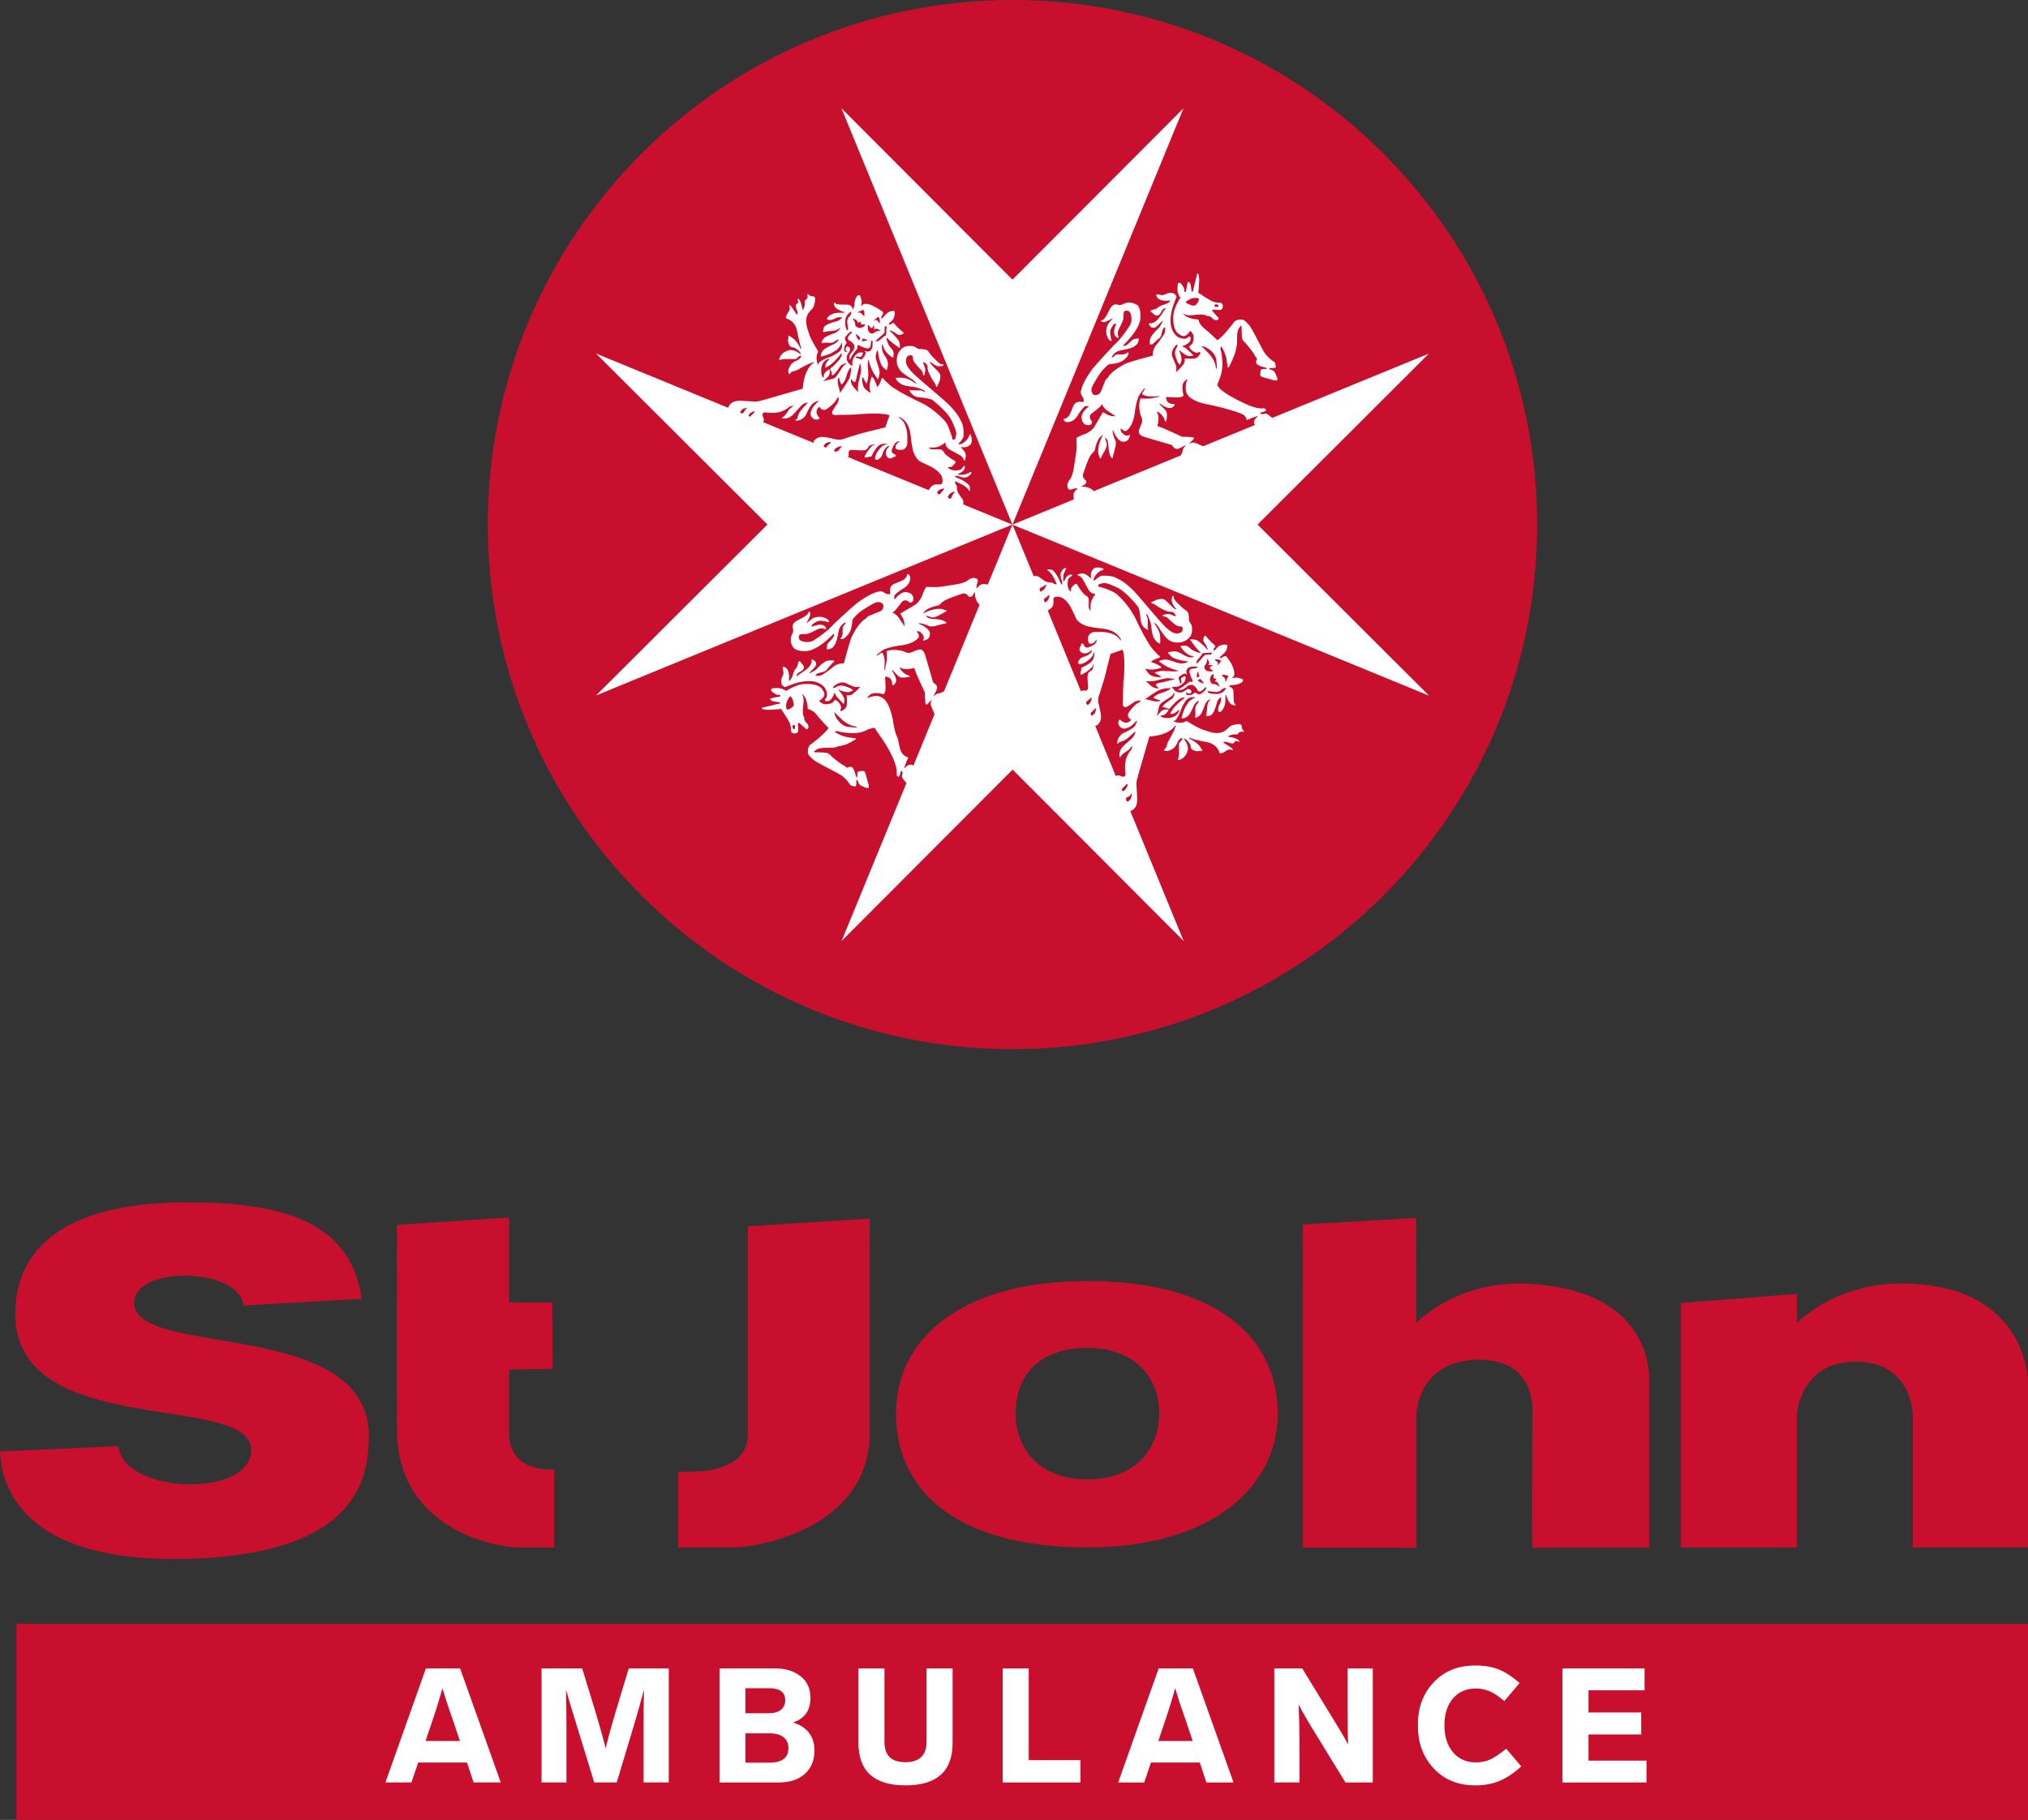
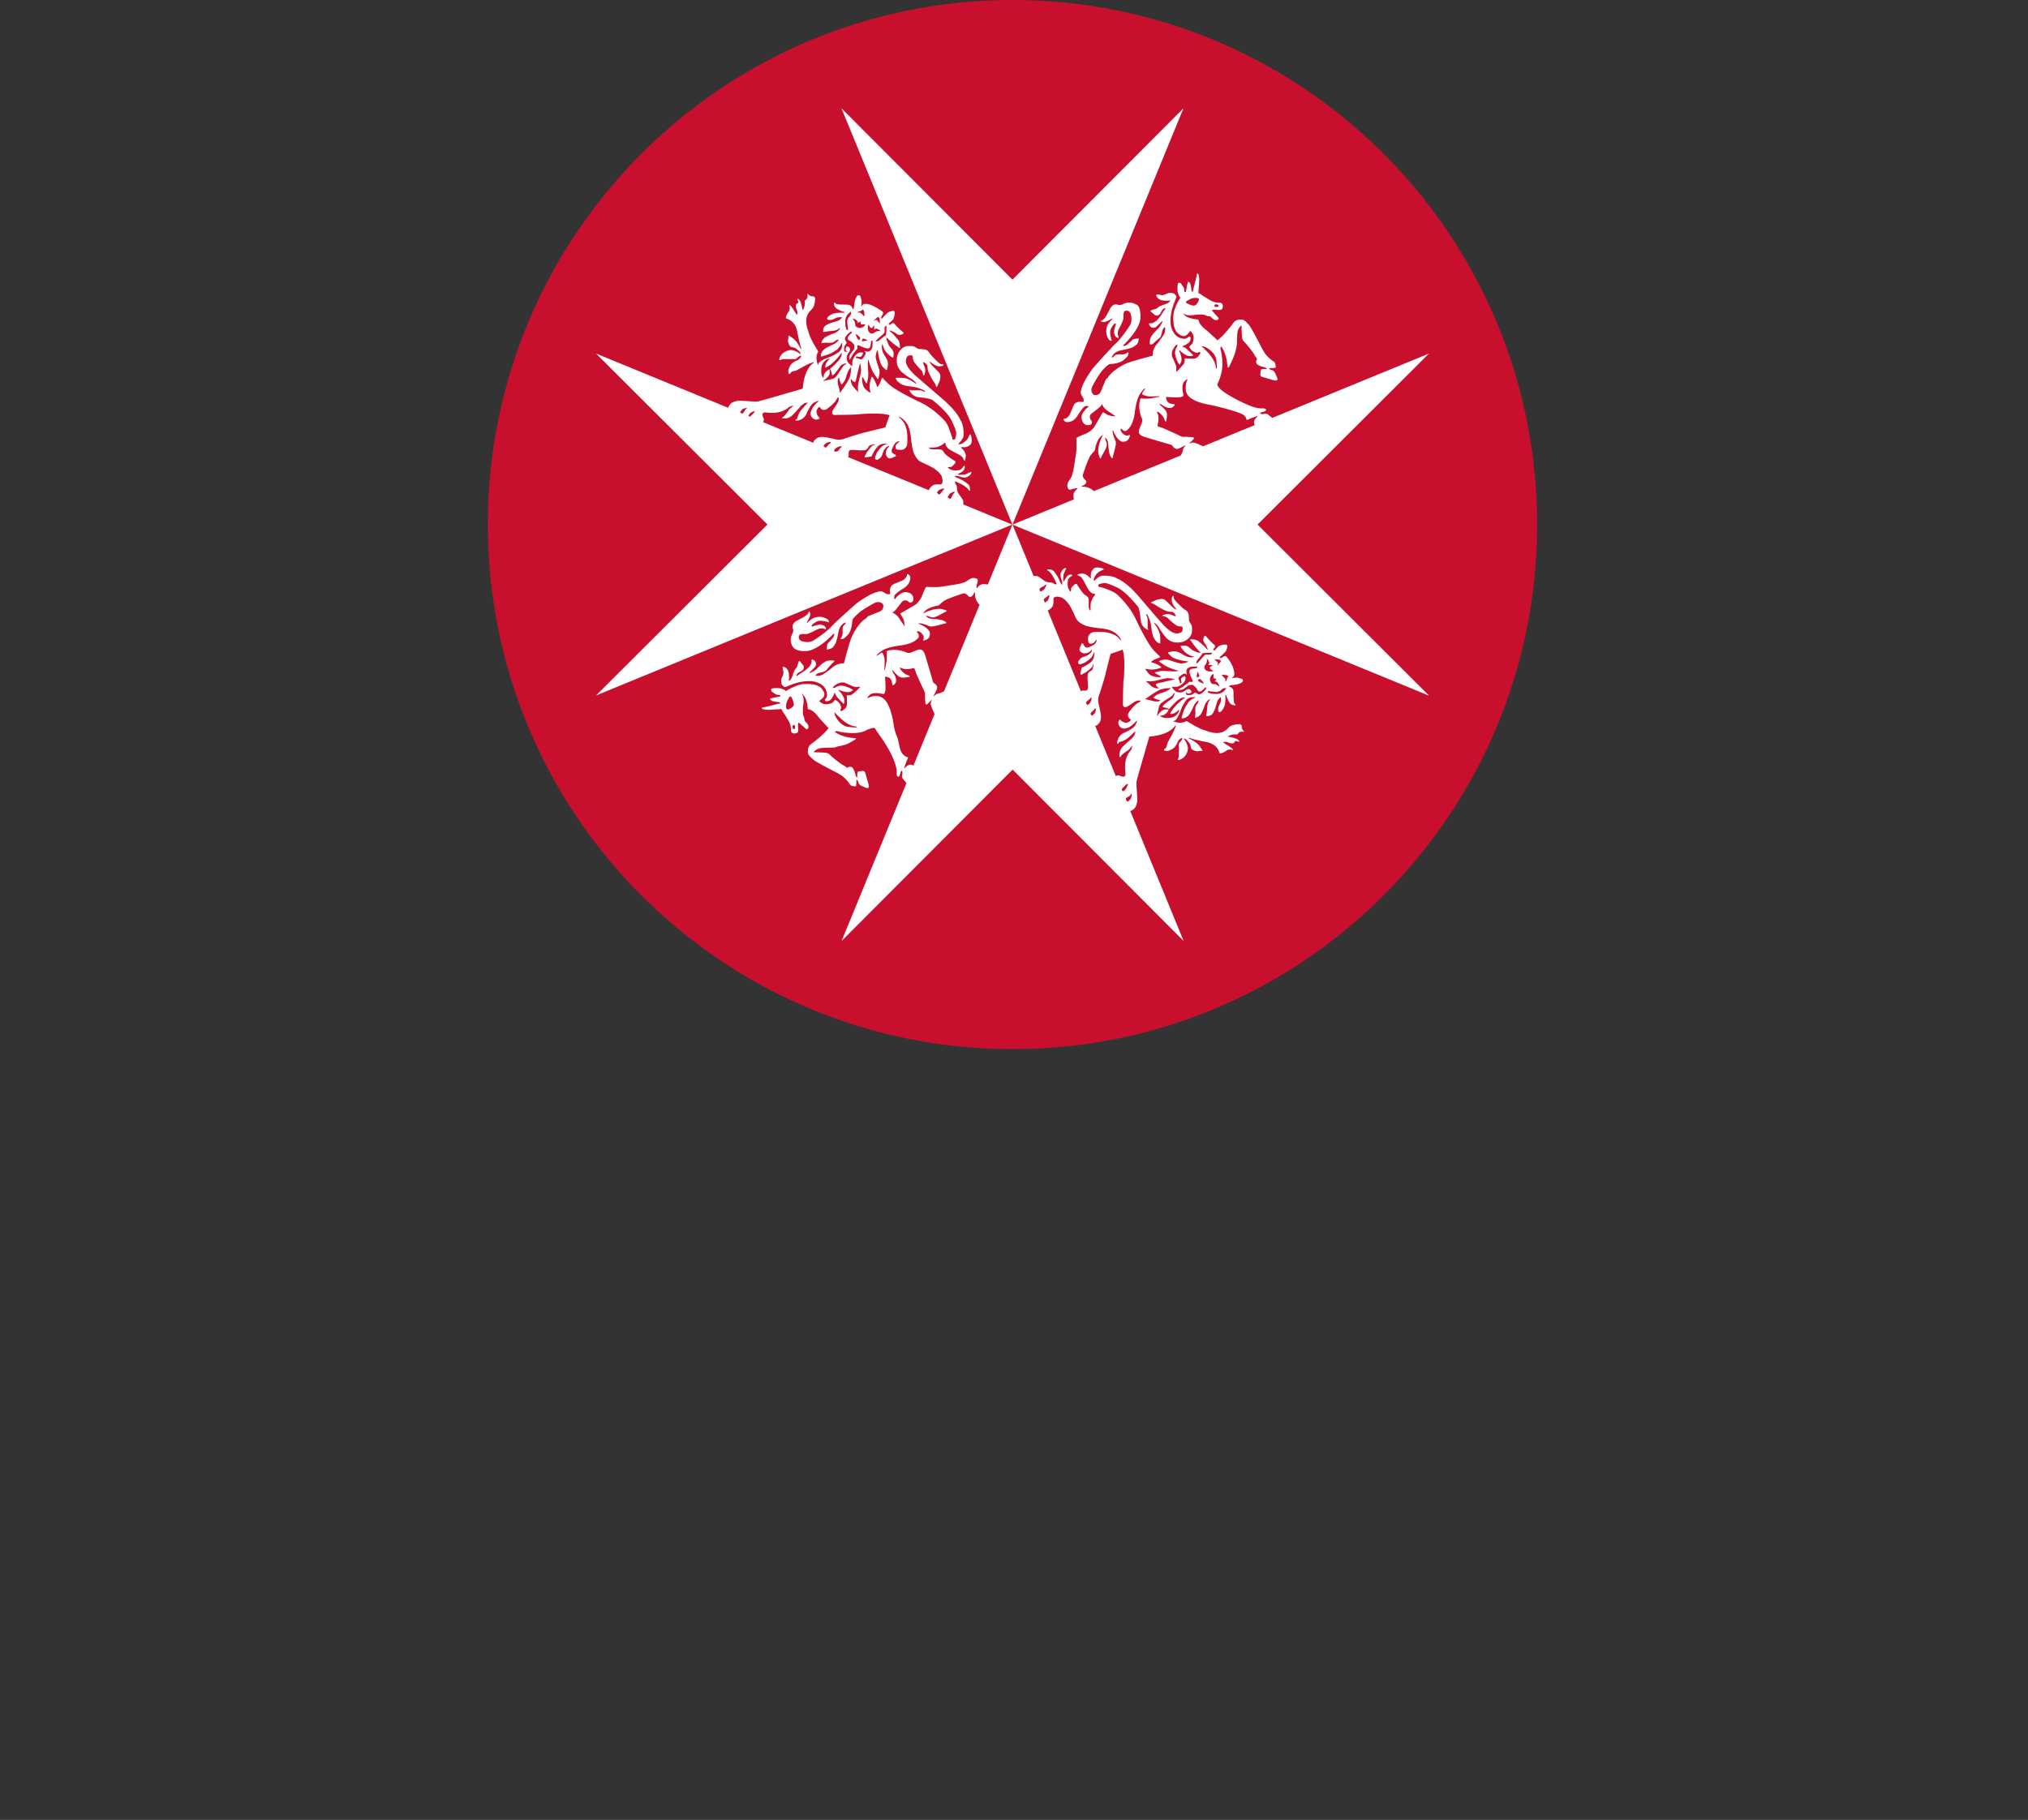
<svg xmlns="http://www.w3.org/2000/svg" id="Layer_1" version="1.1" viewBox="0 0 1000 897.55">
  <rect x="0" y="0" width="1000" height="897.55" fill="#333333" stroke="none" />
  <defs>
    <style>.st0{fill:#fff}.st1{fill:#c8102e}</style>
  </defs>
  <path class="st1" d="M240.55 258.71C240.55 115.82 356.37 0 499.25 0s258.71 115.82 258.71 258.71-115.83 258.71-258.71 258.71-258.7-115.82-258.7-258.71" />
  <path class="st0" d="M513.59 289.63c.59-.3 1.19-.49 1.52-.92.22-.19.93-1.02.71.21 0 0-.77 1.73-1.14 1.96-.37.23-1.16.75-1.33.8-.17.07-.36.04-.54-.21-.03-.05-.2-1.05-.29-.8.05-.23.48-.74 1.07-1.04m3.69 5.07s-.43 1.29-.84 1.62l-.8.65c-.13.09-.21.39-.53-.04-.1-.13-.23-.55-.28-.74-.03-.19-.49-.45.3-1.01.35-.36 1.44-1.12 1.69-1.35.24-.23.98-.98.46.87m2.18.91c-.01-.88.42-.99.59-1.08 1.09-.59 2.55-.04 2.74 0 1.85.16 3.96 3.09 4.26 3.49.6.62 2.43 4.53 3.26 6.32.22.46.37.77.4.84 1.21 2.1 4.01 3.11 4.31 3.28 1.72.78 6.61 1.31 6.94 1.35 3.88.39 5.18.95 5.37 1.03 3.9 1.34 5.21 4.25 5.43 4.61.22.35-.18.39-.29.23-.34-.49-.82-.93-1.1-1.22-1.29-1.43-3.41-2-4.35-2.28-2.02-.65-5.82-.54-7.34-.48-1.51.06-2.23.95-2.52 1.26-.95.94-.56 2.86-.52 3.38.19 1.45 1.41 1.1 1.77 1.06 1.04-.16 1.92-1.52 2.08-1.74.26-.36.3.02.25.22-.04.57-.29.85-.42 1.1-.32.72-1.4 1.29-1.68 1.43-.27.14-1.01.54-1.66.77-1.03.38-1.45.13-1.7.03-.5-.22-.9-1.22-1.04-1.49a.747.747 0 00-.53-.39c-.47-.08-.46.17-.58.48-.1.47-.16.53-.29.81-.9 1.68-.45 2.26-.25 2.55 1.26 1.63 3.39.9 3.64.84.82-.15 1.65-1.16 1.95-1.43.29-.28.19.36.12.6-.07.58-1.16 1.45-1.49 1.68-.25.21-.66.42-1.11.62h-.02c-.64.26-1.35.48-1.78.64-1.15.4-1.6 1.3-1.84 1.54-.8.92-.3 1.57-.19 1.7.48.55 1.57 0 1.87-.11 1.96-.58 3.93-2.49 4.56-3.16.14-.16.28-.37.4-.6 0 0 .72-1.86.84-1.99.05.08 0 1.32 0 1.48 0 .14-.01.28-.03.51-.11 1.06-.53 1.71-.69 1.97-.77 1.53-4.39 3.35-5.07 3.66-.67.32-.57.59-.58.95-.02.36-.34 1.41-.38 1.9-.09.91.32.74.54.74.21 0 .89-.51 1.14-.65 1.14-.46 2.98-2.08 3.16-2.26 1.25-.9 1.21-1.72 1.5-2.39.11-.03.06.41.07.72-.01.55-.26 1.12-.41 1.7-.19.83-.86.97-1.15 1.19-1.61.91-1.29 2.35-1.36 2.98-.06.49.09 2.26.17 3.86.02.48.04.94.03 1.35 0 1.73-1.66 1.39-2.32 1.35-.59-.02-.94.2-1.15.4l-16.39-39.91c1.01-.37 1.6-1.1 1.79-1.26 1.29-1.1 1.04-3.29 1.02-4.17m34.2 25.07c.26.75.44 1.73.57 2.8.47 4.22.01 10.04 0 10.73-.14.97-.34 2.23-.31 3.81-.17 3.83-.14 8.27-.18 8.71-.17 2.32 1.06 1.96 1.35 1.99.62.03 3.09-1.74 3.42-1.94 1.91-1.44 3.03-1.29 3.44-1.3.41 0 .5.24.46.36-.04.17-.78.51-1.14.77-1.37.77-2.62 2.14-3.45 3.19-.4.5-.71.92-.89 1.16-1.77 2.34.27 3.62.85 4.02-.19.38-.77.84-1.21 1.1-1.96 1.06-3.88-.77-4.05-1-.33-.32-.58-.07-.69.1-.96 1.87.21 2.88.42 3.17 1.56 1.77 3.72.58 4 .5 1.64-.52 3.82-2.95 4.02-3.2.37-.47.41-.22.38-.05.04.37-.55 1.57-.83 2.08-.67 1.49-4.72 3.38-5.08 3.5-.42.18-.8.37-1.14.58h.07-.08c-2.53 1.64-2.68 4.34-2.64 4.63 0 .45.25.4.42.4s.2-.29.28-.5c.09-.21.29-.33.45-.38.74-.13 2.09-.7 2.21-.77 1.29-.5 3.1-2.2 4.32-3.36.55-.52.98-.93 1.16-1.07.04.38 0 .73-.09 1.07-.43 1.55-1.98 2.78-2.54 3.26-.85.76-2.68 2.35-3.33 3.06-1.94 1.85-1.77 3.9-1.81 4.6-.03.7.26.66.42.61.16-.03.37-.49.52-.71.45-.62 2.6-2.15 2.96-2.32.82-.43 1.82-1.84 2.35-2.56.2.13-.12.75-.15 1.08-.08.54-.36.96-.51 1.2-1.22 1.46-1.68 2.66-1.93 3.21-1.35 2.98-.77 7.75-.72 8.08.22 1.1-.14 1.35-.43 1.57-.6.63-2.22-.33-2.72-.44-.49-.11-1.43.14-1.59.31l-10.37-25.26c.2.3.34.47.38.48.82-.09 1.27-.72 1.99-1.67.72-.96.73-2.7.68-3.18 0-.67-.25-2.02-.53-3.28-.26-1.24-.54-2.43-.65-2.87-.45-2.13.1-3.75.42-4.54.19-.47 2.25-7.15 2.38-7.58.26-.88 2.17-8.65 2.81-11.17h.02c.1-.5.16-.71.17-.78.16-.58.37-.46.57-.54.2-.09 4.87-1.69 5.16-1.86.28-.18.37.03.41.2m11.5 23.77c.56-.3 2.62-1.85 3.37-2.29.75-.44 2.68-1.9 4.52-2.3.48-.15 2.2-.48 2.97-.46.77.02 1.53-.16 1.21.11l-.82.71s-1.46.89-3.68 1.54c-.51.12-2.27.72-3.09 1.51-.19.14-1.48.86-.33 1.16.49.24 1.57.7 2.21.74.3.04 1.05.3.26.56-.33.08-.8.33-2.34.17-.51-.04-2.07-.53-2.91-.7-.83-.17-1.21-.3-1.4-.3-.19 0-.92.02.02-.46m.53-8.49c1.08.15 3 .09 4.82-.4 1.82-.49 4.73-1.15 5.51-1.09.78.06 2.1.2 2.36.28.27.08 1.48.24.36.43-1.13.18-4.71 1.18-5.85 1.38-1.14.21-3.24.61-2.87 1.3l.01.01s.39.73.96 1.12c.27.18.76.47.25.51-.29.05-2.09.03-3.7-1.28l-.19-.19c-.66-.72-1.7-1.56-1.85-1.69-.19-.16-.89-.52.19-.38m16.08 2.23c.18-.1.35-.21.53-.34h.01c.87-.58 1.78-1.39 2.05-2.12.14-.33.35-1.17.28-1.61-.07-.43-.21-.77-.71-.54-.28.13-.98.47-1.12.62-.14.15-.49.54-.37 1.2.12.66.25 1.09.23 1.32-.55.39-.8.44-.81.13 0-.3-.14-1.02-.39-1.43-.11-.22-.64-1.18.26-1.84.89-.65 1.54-1.12 1.89-1.21.35-.08.92-.28 1.16-.06.23.22.59.58.56.32-.02-.26-.39-.99-.32-1.59.04-.36.29-1.23.96-1.61.33-.19.96-.58 1.64-.61.68-.03 1.4-.08 1.79-.06.38.01.8-.04.86.02.06.06.39.39.07.56-.33.17-.81.24-1.23.29 0 0-1.79.16-2.13.55-.16.17-.7.5-.14 2.32.25.77.77 2.07.96 2.44.19.37.47.81.38 1.04-.1.23-.24.33-.7.3-.24-.01-.84-.25-1.45.42-.12.09-.79.64-1.79 1.28 0 0-1.02.84-1.3.97-.65.29-1.27.72-1.43.78-.13.04-.94.54.21.55.51 0 1.3.02 2.33-.72 1.01-.72 1.7-1.43 2.12-1.58 0 0 1.67-.35 2.11-.13h.02-.02s.09.05.13.08c.56.43 1.51 1.21 1.8 1.8.3.59.67 1.56 1.73 1.27.39-.11.78-.38 1.14-.7.37-.31.83-.83.96-.96.12-.13.44-.52.63-.37.09.1.21.29.13.53-.07.25-.75 1.42-1.81 2.1-.26.21-.99 1.04-2.09.74-.22-.1-.66-.3-.91-.48s-.81-.44-1.25.08c-.22.19-.75.78-1.92.81-.31.05-1.65.14-1.74-.18-.05-.19-.08-.64-.16-.89-.04-.18-.05-.65.07-.47.13.19.51 1 1.29.85.37-.07 1.34-.4 1.3-.78 0-.22-.26-.86-.57-1.09-.31-.21-1.04-.66-1.87-.02-.25.11-1.83 1.27-2.55 1.32-.71.05-2.22.14-3.33-1.01-.35-.35-1.19-1.26-1.22-1.38-.01-.13-.3-.36.74-.34 1.02.02 1.99 0 3-.57m8.91-4.23c-.62.34-.5 0-.52-.07-.07-.5.18-1.61.26-1.88.03-.54.23-.64.33-.66.18.61.55 1.54.55 1.54.29.89.08.76-.02.82-.11.07-.41.16-.59.26m.38 1.17c.2-.03.53-.21.53-.21s.37-.13.62.23c.25.37.82.83 1.01 1.12.19.29.37.92.22.9-.15-.01-.57-.3-1.16-.54-.6-.23-1.23-.6-1.4-.86-.08-.13-.42-.52.18-.65m-.29-9.93c.43-.56.99-1.26 1.36-1.71.18-.24.33-.4.39-.46.2-.17.27-.8.48-.83.21-.02.81-.19 1.72-.18l2.28-.1c.09 0 .94-.13.61.3-.13.17-.37.65-.96.64-.58-.01-1.82 0-1.93 0-.1 0-.32-.02-.83.41-.05.04-.11.1-.18.18-.62.62-1.83 2.11-2.28 2.57-.49.51-.95.97-1.01 1.02-.05.04-.47.49-.42-.13.05-.6.09-.91.75-1.74m7.02 3.17c-.2.09-1.86.74-.81 1.55 0 0 .42.47.88.66.17.1.68.46.09.5-.59.03-2.11.29-3.09-.4-.15-.1-1.48-.9-.73-2.41.13-.18.93-1.11 1.02-2.07.05-.24.09-.86-.13-1.37.19.23.64.47.86.96.21.48.68 1.17.36 1.63-.16.25-.69.67.28.61.49.01 1.07 0 1.23.02.16.01.45.09.04.3m.7 4.7s-.34 1.48.3 1.6c.35.08.82.09.95.09.05.43-.23.8-.41.98-.19.17-.3.37.17.45.47.07 1.01.53 1.36 1.16.07.15.18.33.26.55.16.38.22.61.22.8-.21-.05-.62-.45-1.19-.79h-.02.02c-.38-.22-.82-.42-1.34-.48-.43-.05-1.16.11-1.45-.49-.11-.22-1.12-1.46-.48-2.7.16-.44.29-1.12 1.09-1.53.12-.1.71-.69.52.37m.98-7.83c.81.03 2.02.03 2.4.52.16.19.32.48-.05.87 0 0-.85.81-1.11 1.27-.33.29-.69.65-.23-.26.08-.19.33-.75-.2-1.17-.19-.16-.8-.7-1.07-.9-.09-.08-.55-.35.26-.32m3.72 14.36c.27-.06.66-.2.95-.2.28 0 .74 0 .46.3-.29.29-.91 1.18-1.52 1.61-.61.42-1.94.99-3.01.98-1.07-.02-2.57 0-3.38-.38-.16-.08-1.01-.22-1.06-.46-.04-.22-.21-.61.53-.53.74.09 3.45.43 3.86.39.4-.05 1.55-.34 1.94-.76 0 0 .97-.91 1.23-.97m.64-6.7s.84.02 1.38.3c.25.17.77.38.37.76-.15.13-.4.34-.56.98-.15.63-.37 1.09-.72 1.29l-.08-.25c.09-.35.23-.89-.27-1.43-.19-.17-.84-.93-1.22-1.23-.09-.1-.89-.57 1.11-.41m-19.67 11.35c-.46.34-4.1 3.13-5.82 5.6-.15.22-.28.43-.39.64-.19.25-1.1 1.55-.68 1.62.38.08 1.7.13 3.34-1.37.19-.15 1.35-1.34.72.15 0 0-1.01 3.1-4.99 3.23-.21 0-2.25.23-3.68-.58-.14-.1-1.06-.51.18-.61.61-.07 1.69-.25 2.84-1.8.19-.21.5-.73.5-.73s.29-.49-.52-.47c-.8 0-1.89-.24-3.39 1.23-.24.28-1.01 1.04-1.24 1.47-.1.24-.61.85-.4 0 .15-.63.4-1.8.63-2.78.07-.35.15-.65.21-.91.13-.44.18-1.51 1.89-2.67 1.69-1.16 4.25-2.73 4.81-3.28.23-.27.41-.71.67-.9.14-.11.56-.71.34.2-.08.22-.38 1.81-1.54 2.58-1.16.77-3.46 2.34-3.94 3.13-.11.19-.88.73.26.91.59.12 1.45.24 1.88.53.25.21.58.5 1.08-.12.5-.63 3.34-3.8 4.97-4.66.29-.14.9-.52 1.35-.58.46-.06 1.45-.24.95.15m-26.86 50.15c-.53.38-.68.79-.9.85-.22.07-.78.2-.84-.11-.14-.64-.66-1.09-.19-1.53.46-.44.49-.36.65-.45 0 0 1.16-.57 1.35-.91.13-.27.39-.75.46-.75s.2.08.19.41c-.01.33-.19 2.11-.72 2.48m-3.48-4.12c-.1.05-.25-.1-.46-.32-.11-.1-.35-.71.22-1.25l1.1-1.08c.33-.32.64-.66.83-.74.19-.09.68-.26.6.11-.07.37-.33 1.01-.38 1.09 0 0-.63 1.34-1.24 1.76-.61.42-.58.38-.67.43m-15.21-37.31c-.21.09-.47-.08-.66-.43-.08-.19-.43-.51.22-1.15.64-.66 1.19-1.04 1.37-1.35.02-.04.05-.1.09-.15.23-.35.69-.87.74 0v.36s-.29 1.41-.67 1.74c-.26.27-.89.9-1.09.98m-2.23-5.23c-.11.06-.13.08-.45-.35-.15-.16-.71-.68-.11-1.33.31-.36 1.54-1.19 1.7-1.41.16-.2 1.14-1.64.57.9 0 0-.54 1.24-.98 1.64-.45.4-.63.49-.73.55m-70.93-6.64c-.35-.02-1.02.42-1.17.52-.25.18-1.15.37-1.82.51-.68.14-1.52.83-1.68 1.05-.5.77-.34-.12-.18-.42.17-.3.91-1.69 1.23-2.45.78-1.72-.43-2.76-.99-3.14-.56-.37-.86-.83-.96-1.38-.03-.22-.57-2.05-1.21-4.28 0 0-2.28-7.7-2.55-8.56-.95-2.83-2.3-2.55-2.89-2.54-.59 0-2.32.8-3.89 1.42-1.56.63-2.99-.2-3.46-.44-5.14-1.53-7.8-.42-8.35-.29-.55.14-.33.65-.28.95.04.29.09 2.68-.02 3.66s-.7 3.84-.81 4.56c-.11.73-.25.18-.3 0-.04-.18.06-1.49.05-2.21.24-3.28-.29-4.38-.69-5.4-.39-1.01-.86-.58-1.07-.49-.21.08-1.01.7-1.68 1.13-.68.44-.39-.12-.26-.34.12-.2 1.81-1.52 2.52-2 2.06-1.56 8.22-2.52 9.2-2.58 6.12-.83 7.74-2.91 8.45-3.51 1.14-1.19-.19-2.74-.21-2.77-.83-1.01.24-.69.58-.65.69.2 1.12.55 1.43.91.17.18.3.36.42.51 1 1.09.59 2.32.43 2.76-.25.73.94.15 1.44-.07 1.73-.67 1.83-2.32 1.81-3.09v-.1c-.17-2.3-4.35-4.21-5.19-4.53-.85-.32-.18-.38-.18-.38s.77.02 1.32.15c.9.16 2.83.84 3.43 1.17 1.42.66 3.74-.15 4.64-.33.88-.19 2.53-.73 3.3-.82 1.53-.24.45-.74.24-.95-1.56-1.29-5.69-1.31-6.37-1.37-1.92-.19-2.57-.89-2.79-1.1-.74-.46-.18-.38 0-.39.59 0 1.45.4 2.01.6 1.16.49 2.85-.3 3.52-.61.68-.31 2.83-1.58 3.55-1.89 1.44-.58.54-.77.24-.9-.3-.12-1.37-.45-1.8-.56-3.98-.62-8.23 1.72-8.57 1.84-1.14.58-.47-.08-.18-.38 1.5-2.07 5.58-2.99 6.3-3.09.72-.1 1.05-.32 1.18-.44.13-.14 1.13-1.04 1.76-1.57 1.43-1.3 8.16-3.46 9.6-3.95 1.44-.5 2.39.58 2.96 1.18.77.75 1.24.32 1.54.19.8-.44 1.04-1.34 1.29-1.81.38-.6.47.07.43.33-.08.34.12 1.83.29 2.26.39 1.57 1.5 2.89 1.97 3.31l-17.56 42.78zm-15.03 36.58c-.56-.41-1.06-.46-1.4-.49-1.16-.11-2.54 1.23-2.7 1.49-.51.48-.39-.15-.39-.15l.53-1.38c.2-.81.81-2.1.98-2.52.75-1.38-.06-1.15-.4-1.27-.43-.13-.95-.54-1.3-.87-1.85-1.24-2.25-4.68-2.57-6.04-.33-1.36-.37-1.92-.73-2.8-1.41-2.84-1.96-7.3-2.15-8.52-.32-1.76-1.14-4.45-1.14-4.45-1.75-5.49-3.9-6.31-4.24-6.57-2.71-1.7-6.05-.19-6.73.12-.68.31-.39-.3-.27-.43.13-.12.76-.82 1.05-1.08 1.43-1.3 4.88-.77 6.07-.45 1.2.33 1.15-.44 1.35-.92.54-.98.17-5.11.1-6.56-.07-1.44.37-.98.49-.98.13 0 .73.2 1.2.36 1.67.65 1.75 2.86 1.8 3.46.05.59.43.38.6.33.17-.05.59-.48.96-.99 1.18-2.03-.91-4.79-1.31-5.45s0 0-.01-.02c-.76-1.6.16-.69.41-.39.07.08.19.22.35.41h.02c.48.55 1.33 1.46 2.23 2.14 1.21.91 3.12.54 4.31.39 2.33-.3.29-.9-.66-1.31-.46-.19-1.11-.68-1.68-1.23-.61-.57-1.14-1.2-1.3-1.66-.31-.88.25-.47.25-.47s.6.33 1.11.45c1.37.48 3.84.1 4.64-.13.81-.22.98-.1 1.02.02.04.13.7 1.94.7 1.94 0 .01 0 .03.01.05.32 1.02 3.46 7.82 3.86 8.62.39.8.57 1.14.66 1.56-.06 1.11.08 4.47.26 5.23.19.76.73.33 1.02.06.29-.25 1.17-1.08 1.51-1.55.5-.65.55-.14.43-.01-.13.13-.29.77-.37 1.11-.24.99.86 3.27 1.17 3.9 0 .01.01.03.02.03.23.5.49 1.16.67 1.58l-10.44 25.44zm-28.48-18.84c-.45.04-2.74-.2-3.36-.25-4.33-.29-6.67-5.36-6.67-5.36-1.01-2.81.15-1.44.29-1.16.15.28 2.19 2.11 2.5 2.47 3.79 3.47 6.42 3.7 7.07 3.78 1.5.25.49.53.18.53m-30 .47c-.12.64-.46.3-.72.23-.34-.08-.49-1.27-.49-1.27.4-1.03.84-.69 1.1-.48.42.41.19 1.05.11 1.53m-3.22-9.43c-.26.04-.97.39-1.08-1.04-.1-.68.09-2.12.34-2.69 0 0 1.06-2.14 1.23-2.27s.54-.65.93-.1 1.09 1.89 1.16 3.08c.09.39.53 1.14-.81 2.1-.62.47-1.26.87-1.76.93m81.61-106.58c-.42.33-.87 1.43-1.17 2.03-.29.59-.24.64-.46.71-.29.09-.93-.34-1.19-.52-.26-.17-.14-.45-.08-.62.07-.16.5-.79.74-1.16.23-.37 1.95-1.14 1.95-1.14 1.24-.22.4.48.22.7m-5.13-1.68c-.22.24-.98 1.34-1.35 1.68-.57.79-.61.61-.79.57-.19-.04-.64-.39-.77-.5-.45-.31-.15-.67-.06-.79l.47-.58c.33-.41 1.61-.84 1.61-.84 1.86-.53 1.11.22.88.47m-7.18.19l-39.94-16.4c.2-.21.45-.56.42-1.16-.03-.65-.38-2.31 1.36-2.32 1.73 0 4.57.28 5.2.21.62-.08 2.08.24 2.98-1.36.21-.29.35-.96 1.19-1.15.58-.16 1.15-.39 1.7-.41.3 0 .75-.04.72.06-.67.3-1.49.25-2.39 1.5-.16.19-1.79 2.03-2.25 3.17-.14.25-.64.93-.65 1.14 0 .22-.17.63.74.54.49-.05 1.54-.36 1.89-.38.37-.02.64.1.95-.58.32-.68 2.13-4.3 3.66-5.07.31-.19 1.11-.71 2.49-.72.16 0 1.4-.05 1.48 0-.16.15-1.93.62-2.6 1.24-.67.62-2.57 2.59-3.15 4.55-.12.31-.66 1.39-.12 1.87.13.11.78.62 1.7-.19.26-.24 1.15-.69 1.54-1.84.26-.74.73-2.29 1.26-2.92.22-.32 1.1-1.4 1.68-1.47.25-.09.88-.18.6.11-.28.31-1.28 1.14-1.43 1.96-.06.24-.78 2.37.84 3.63.3.2.87.64 2.55-.25.28-.14.33-.19.8-.29.3-.1.55-.1.47-.57a.632.632 0 00-.37-.52c-.27-.15-1.28-.55-1.49-1.04-.11-.26-.35-.67.02-1.71.23-.65.63-1.39.77-1.67.14-.27.71-1.35 1.43-1.68.25-.13.53-.37 1.1-.41.19-.05.58-.01.22.26-.22.15-1.58 1.04-1.74 2.08-.03.36-.38 1.58 1.06 1.78.53.03 2.44.42 3.39-.52.3-.3 1.2-1.03 1.25-2.53.05-1.51.18-5.33-.47-7.33-.08-.24-.17-.57-.29-.93-.35-1.05-.93-2.47-1.99-3.43-.3-.28-.73-.75-1.22-1.09-.17-.12-.13-.52.22-.3.34.22 2.96 1.39 4.36 4.82.08.2.16.4.23.61.08.19.64 1.49 1.03 5.37.05.33.57 5.22 1.36 6.94.16.31 1.18 3.1 3.28 4.31.17.09 2.16 1 4.02 1.92h.03c1.43.71 2.76 1.42 3.1 1.74.41.31 3.34 2.42 3.49 4.26.05.19.6 1.66 0 2.74-.09.17-.2.6-1.08.58-.88-.01-3.07-.27-4.16 1.02-.17.19-.9.78-1.27 1.79 0 0 0 .02.02.04m-45.93-25.09c-.9-.22-4.83-1.16-6.15-1.18-.5-.05-2.23-.04-3.19.68-.95.73-1.58 1.17-1.68 1.99.01.04.21.2.57.44l-25.38-10.42h.03c.16-.16.43-1.1.32-1.6-.12-.5-1.08-2.12-.45-2.72.21-.29.47-.65 1.57-.43.33.05 5.09.63 8.08-.72.54-.24 1.74-.71 3.21-1.93.24-.15.67-.44 1.2-.51.33-.03.95-.35 1.07-.14-.71.52-2.12 1.52-2.55 2.34-.17.37-1.69 2.52-2.31 2.96-.21.16-.67.36-.72.52-.04.17-.08.45.61.42.7-.03 2.75.14 4.6-1.8.71-.65 2.31-2.48 3.07-3.33.58-.69 2.27-2.84 4.32-2.64-.42.61-3.68 3.6-4.42 5.48-.08.13-.64 1.48-.78 2.21-.04.16-.17.37-.37.44-.21.08-.5.12-.51.29 0 .16-.04.4.4.41.34.05 3.76-.14 5.21-3.78.13-.36 2.01-4.41 3.51-5.08l.25-.14c.58-.3 1.5-.74 1.82-.7.17-.04.41 0-.04.38-.05.04-.18.16-.37.32-.76.71-2.41 2.38-2.83 3.69-.1.29-1.28 2.46.5 4.01.28.2 1.3 1.38 3.17.42.16-.13.41-.37.08-.7-.24-.17-2.06-2.1-.99-4.05.26-.45.72-1.02 1.09-1.22.4.58 1.69 2.63 4.02.85.59-.44 2.19-1.57 3.42-3.01h.02c.35-.42.67-.86.92-1.32.26-.37.6-1.1.76-1.14.14-.04.38.05.37.46 0 .29.07.95-.41 2-.19.43-.47.9-.87 1.44-.21.33-1.98 2.81-1.95 3.43.04.29-.32 1.52 1.99 1.35.62-.08 8.81.02 12.53-.49.86-.02 9.81-.73 13.53.56.17.05.37.14.19.42-.17.29-1.78 4.95-1.86 5.16-.01.03-.02.06-.03.1-.03.18-.04.34-.51.46-.58.15-10.92 2.69-11.95 3-1.03.31-6.78 2.07-7.57 2.38-.79.32-2.41.87-4.54.42m2.38 4.19c-.21.16-.7 1.04-1.05 1.34-.65.61-1.73.59-1.89.44-.43-.32-.22-.54-.16-.64.06-.1.15-.29.54-.73.4-.44 1.65-.98 1.65-.98 2.54-.58 1.11.41.9.57m-5.37-2.02c-.32.18-.95.97-1.6 1.62-.64.65-.76.01-.95-.07-.35-.19-.48-.4-.39-.61.08-.2.71-.83.98-1.09.34-.39 1.74-.67 1.74-.67 1.55-.07.53.65.21.83m-37.07-15.61c-.07.15-.33.4-.58.65l-1.35 1.37c-.42.44-.82-.01-.9-.1-.18-.17-.06-.33-.03-.4.04-.08.2-.24.53-.72.34-.48 1.38-.98 1.38-.98.07-.03.57-.23.86-.29s.16.33.09.47m-4.23-1.46c-.26.15-.72 1.05-.72 1.05-.06.13-.37.56-.71.93-.16.17-.39.18-.61.12l-.39-.16c-.07-.04-.13-.08-.16-.1-.19-.16-.14-.46-.09-.64.05-.18.7-.73.99-1.15.3-.41 1.69-.56 1.95-.57.26 0 .32.1.32.16 0 .05-.38.25-.59.36m37.19-19.69c.13-3.98 3.23-5 3.23-5 1.48-.62.29.54.15.73-1.51 1.63-1.45 2.95-1.37 3.33.07.43 1.37-.49 1.62-.68 2.6-1.46 5.87-5.72 6.25-6.22.39-.5.21.49.15.94-.06.46-.45 1.07-.59 1.35-.85 1.63-4.02 4.47-4.65 4.97-.63.5-.34.83-.13 1.08.29.43.4 1.3.53 1.89.17 1.14.72.37.91.26.79-.5 2.36-2.78 3.13-3.94.77-1.17 2.36-1.47 2.58-1.54.92-.22.32.19.21.32-.19.27-.63.45-.9.69-.55.56-2.12 3.1-3.28 4.8-.5.73-.98 1.16-1.4 1.42-.57.34-1.01.39-1.26.46-1.03.26-2.86.65-3.69.85-.84.2-.24-.3 0-.4.3-.16.77-.58 1.12-.9.15-.15.26-.26.34-.33 1.48-1.51 1.23-2.58 1.24-3.39.01-.81-.47-.52-.47-.52s-.51.31-.73.5c-1.55 1.16-1.73 2.23-1.8 2.84-.1 1.23-.52.32-.61.18-.81-1.44-.59-3.48-.58-3.68m8.41 4.39c.15-.34.38 0 .38 0 .06.14.11.3.13.4.04.65.5 1.73.74 2.21.3 1.16 1.02-.14 1.16-.33.53-.56.98-1.55 1.25-2.28.12-.36.21-.65.24-.81.65-2.22 1.54-3.69 1.54-3.69l.71-.81c.27-.32.1.42.12 1.21 0 .77-.32 2.49-.46 2.97-.08.37-.21.75-.36 1.12-.6 1.46-1.6 2.8-1.95 3.4-.44.74-1.98 2.82-2.29 3.37-.48.94-.46.21-.46.02 0-.18-.13-.57-.3-1.4-.18-.84-.66-2.4-.71-2.91-.16-1.54.09-2.02.18-2.33.01-.05.03-.1.05-.14zm9.72 6.25c.14 1.08-.22.38-.38.18l-1.87-2.05c-1.32-1.6-1.35-3.4-1.28-3.7.04-.5.33-.01.5.25.39.57 1.11.96 1.11.96.53.35.89-.8 1.13-1.89.08-.35.14-.68.19-.96.21-1.15 1.21-4.73 1.4-5.86.18-1.12.34.09.42.37.08.27.21 1.58.28 2.36.05.59-.33 2.45-.73 4.09-.12.51-.24.99-.36 1.42-.49 1.81-.55 3.75-.4 4.82m-6.8-21.11c.04-1.17.62-1.7.81-1.93.52-.44.26-1 .09-1.25-.19-.24-.38-.69-.48-.91-.31-1.1.53-1.82.74-2.09.68-1.05 1.84-1.74 2.09-1.82.25-.07.44.05.54.14.16.19-.24.51-.37.63s-.65.58-.96.95c-.32.37-.59.75-.7 1.14-.29 1.06.67 1.43 1.26 1.73.59.3 1.38 1.24 1.8 1.8.38.5 0 2.06 0 2.06-.01.05-.03.1-.04.15-.13.43-.87 1.11-1.61 2.15-.74 1.04-.71 1.83-.72 2.34.02 1.15.51.33.56.21.06-.17.48-.77.78-1.43.29-.66 2.06-2.86 2.26-3.09.11-.1.28-.3.28-.3.3-.51.15-.95.13-1.15-.03-.46.07-.6.3-.7.22-.1.68.18 1.04.36.36.2 1.67.72 2.43.97 1.82.56 2.16.02 2.33-.14.39-.34.55-2.13.55-2.13.05-.41.12-.9.29-1.23.17-.32.5 0 .55.07.06.06.01.47.03.86.01.4-.04 1.12-.08 1.8-.02.46-.21.92-.39 1.25 0 0-.16.28-.21.39-.38.67-1.25.92-1.6.96-.6.07-1.34-.29-1.6-.32-.26-.02.1.34.33.57.21.22.02.8-.06 1.15-.09.35-.56 1-1.21 1.9-.65.89-1.62.37-1.84.25-.4-.25-1.13-.39-1.43-.39-.31 0-.26-.24.13-.8.23-.01.66.12 1.32.23.65.11 1.05-.23 1.19-.37.15-.14.49-.84.62-1.13.23-.49-.12-.64-.55-.71-.43-.06-1.28.14-1.61.28-.89.31-1.88 1.59-2.45 2.59-.58 1-.59 1.96-.57 3 .02 1.03-.22.75-.35.74-.12-.02-1.04-.86-1.38-1.22-1.15-1.12-1.06-2.62-1.01-3.33.05-.72 1.21-2.32 1.32-2.55.35-.47.27-1.28.27-1.28-.07-.25-.2-.47-.3-.6-.22-.31-.85-.58-1.08-.58-.36-.02-.65.74-.76 1.18 0 0-.02.1-.03.12-.16.78.66 1.16.85 1.3.18.13-.3.12-.48.07-.24-.08-.7-.11-.88-.16-.22-.06-.24-.74-.22-1.24 0-.18.03-.4.04-.49m1.51-16.28c.42-.61 1.32-1.23 1.61-1.52.3-.28.31.17.3.46 0 .29-.14.68-.2.94-.07.27-.97 1.24-.97 1.24-.42.38-.71 1.53-.76 1.94-.04.41.3 3.11.39 3.86.08.75-.3.58-.53.53-.25-.05-.38-.9-.46-1.06-.38-.81-.35-2.31-.38-3.38s.56-2.4.98-3.01m6.37 11.47s-.17.33-.22.53c-.13.6-.52.27-.64.18-.26-.17-.63-.8-.86-1.39-.24-.6-.52-1.02-.54-1.16-.01-.14.61.03.9.22.28.19.74.75 1.12 1.01.37.25.23.62.23.62m3.6.84c-.02.11-.13.31-.67.34-.27.08-1.38.33-1.88.25-.08-.02-.41.1-.07-.51.11-.19.19-.5.26-.6.06-.1-.05-.31.82-.02 0 0 .92.36 1.54.54m-5.96-10.09c.63.34 1.1.89 1.17 1.36.07.47.28.35.45.17.17-.19.54-.46.97-.42 0 .13 0 .6.09.95.12.65 1.6.31 1.6.31 1.05-.19.47.39.36.52-.4.79-1.09.93-1.52 1.08-1.25.64-2.48-.36-2.7-.47-.59-.31-.44-1.02-.49-1.46-.14-1.29-1.19-2.17-1.27-2.52.39 0 1 .3 1.35.49m2.41-4.17c.47-.11.71-.29.85-.42h.01c.05-.05.08-.1.11-.13.25-.26.42-.14.57.04 0 0 .16.26.19.32.28.54.31 1.38.31 1.38.15 2.01-.31 1.19-.41 1.12-.3-.39-1.08-1.03-1.23-1.22-.55-.51-1.09-.37-1.44-.27l-.25-.08c.19-.35.65-.57 1.29-.73m3.83 7.06c.03-.59.39-.08.49.09.2.46.67.88.67.88.82 1.05 1.47-.61 1.56-.81.2-.41.29-.12.3.04.02.17 0 .74.02 1.23-.06.97.37.44.61.28.46-.32 1.15.15 1.64.35.49.22.73.68.96.87-.51-.22-1.13-.19-1.37-.13-.96.08-1.89.89-2.06 1.01-1.52.75-2.32-.58-2.42-.72-.69-.98-.43-2.5-.4-3.09m3.19-2.76c.46-.26 1.27-1.12 1.27-1.12.38-.37.68-.21.87-.04.49.38.49 1.59.51 2.39.03.8-.23.35-.31.27-.2-.27-.75-.88-.91-1.07-.43-.53-.99-.28-1.17-.2-.92.46-.56.09-.26-.23m4.55 6.76c.43-.52.41-.73.41-.83 0-.11.02-1.35.01-1.93 0-.59.47-.83.64-.96.43-.32.3.53.3.61l-.1 2.28c0 .9-.15 1.5-.18 1.72-.02.21-.65.28-.82.48-.17.21-1.34 1.11-2.16 1.77-.83.66-1.14.7-1.75.74-.6.06-.16-.36-.12-.42.05-.06.51-.51 1.02-1.01.51-.49 2.32-1.94 2.74-2.46m97.87 75.15c.47-.24 1.37-.48 1.81-1.29.13-.3.56-.75-.19-1.53-.58-.57-1.67-1.53-1.18-2.97.5-1.43 2.66-8.17 3.96-9.6.52-.62 1.43-1.63 1.56-1.76.13-.12.35-.46.45-1.18.1-.72 1.02-4.8 3.09-6.29.3-.3.96-.96.38.18-.13.33-2.47 4.6-1.86 8.57.13.43.44 1.5.57 1.8.12.3.32 1.19.9-.24.31-.72 1.58-2.87 1.89-3.54.31-.68 1.11-2.37.62-3.52-.2-.56-.61-1.41-.61-2.01 0-.17-.07-.73.38 0 .21.22.93.87 1.1 2.79.08.68.1 4.81 1.38 6.37.21.21.7 1.29.94-.24.1-.77.63-2.42.82-3.3.19-.9.99-3.22.34-4.64-.33-.59-1.02-2.53-1.18-3.42-.11-.56-.15-1.32-.15-1.32s.05-.68.38.17c.33.86 2.3 5.15 4.64 5.2.77 0 2.43-.09 3.1-1.83.21-.5.79-1.68.06-1.44-.43.17-1.67.57-2.76-.43-.42-.35-1.09-.78-1.41-1.85-.04-.34-.36-1.41.64-.59.21.21 1.25 1.68 2.77.22.41-.48 1.49-1.38 2.4-3.81.44-1.16.84-2.67 1.11-4.65.06-.98 1.02-7.14 2.58-9.19.48-.72 1.79-2.4 2-2.52.22-.12.77-.41.34.26-.44.67-1.05 1.47-1.14 1.69-.09.2-.52.68.5 1.07 1.01.4 2.11.93 5.39.69.73.01 2.04-.09 2.21-.05.17.05.72.19 0 .3-.72.12-3.58.71-4.57.82-.98.11-3.37.06-3.66.01-.3-.04-.8-.27-.94.28-.14.56-1.25 3.22.28 8.35.21.42.89 1.6.59 2.96-.04.18-.08.33-.15.49-.62 1.57-1.42 3.3-1.43 3.9-.01.59-.29 1.94 2.55 2.89 1.44.45 12.28 3.67 12.83 3.76.56.09 1.01.4 1.39.96.38.56 1.41 1.77 3.13.99.77-.34 2.15-1.07 2.45-1.24.3-.16 1.19-.32.42.19-.21.17-.91 1-1.05 1.68-.14.68-.33 1.57-.5 1.82-.09.13-.43.66-.51 1.02l-42.89 17.61c-.5-.51-1.74-1.5-3.22-1.86-.43-.18-1.91-.38-2.25-.3-.25.04-.94-.05-.33-.43m39.08-40.1c.59.36 3.41 2.53 5.47 1.34.52-.38.95-.79.99-.96.04-.17.27-.55-.33-.6-.6-.04-2.81-.13-3.46-1.81-.17-.46-.37-1.06-.36-1.19 0-.13-.46-.56.99-.49 1.44.06 5.56.43 6.56-.1.47-.21 1.24-.15.92-1.35-.27-1.01-.71-3.68-.02-5.33.12-.29.27-.54.46-.75.26-.29.96-.92 1.09-1.05.13-.13.73-.41.42.26-.1.21-.31.69-.5 1.31 0 0-.73 3.65.38 5.42.33.42 1.51 3.68 11.02 5.38 1.23.19 16.11 3.61 17.36 5.46.33.34.76.86.87 1.29.13.34-.11 1.15 1.28.4.42-.17 1.71-.78 2.53-.98l1.37-.52s.63-.12.15.38c-.24.16-1.46 1.4-1.5 2.51v.18c.03.32.08.78.41 1.3l-25.52 10.48c-.42-.18-1-.41-1.43-.62-.63-.31-2.92-1.41-3.9-1.17-.34.07-.98.23-1.11.36-.13.13-.63.07 0-.42.47-.34 1.3-1.22 1.56-1.52.26-.29.69-.83-.07-1.02-.76-.18-4.12-.33-5.23-.26-.42-.1-.76-.27-1.56-.67s-7.6-3.54-8.62-3.85c-1.01-.32-1.86-.68-1.98-.71-.13-.05-.25-.23-.02-1.02.07-.24.14-.62.21-1.08.16-1.09.25-2.6-.1-3.57-.12-.52-.45-1.11-.45-1.11s-.41-.57.47-.25c.89.31 2.48 2.05 2.89 2.98.41.95 1.01 3 1.31.66.15-1.19.52-3.09-.4-4.31-.91-1.21-2.26-2.33-2.55-2.6-.29-.26-1.21-1.17.39-.42m21.76-28.29s5.08 2.34 5.37 6.67c.04.62.29 2.91.25 3.36 0 .31-.28 1.32-.54-.18-.08-.65-.31-3.28-3.78-7.07-.36-.32-2.19-2.35-2.47-2.5-.28-.14-1.64-1.3 1.16-.28m-9.29-22.69c.13-.17 2.27-1.24 2.27-1.24.56-.23 2-.43 2.68-.33 1.44.11 1.09.82 1.05 1.08-.06.5-.45 1.14-.93 1.76-.31.43-.61.68-1.27.94-.06 0-1.11.01-1.91-.34-.8-.36-1.73-.76-1.99-.94-.55-.38-.02-.76.1-.93m14.35 1.53s1.19.15 1.27.49c.01.06.05.12.07.18.11.22.2.45-.3.54-.46.08-1.11.33-1.53-.11-.09-.12-.2-.25-.22-.42h-.01c.29-.3.35-.53.72-.68m105.13 192.98l-84.51-84.32 84.51-84.33-77.21 31.71a5.82 5.82 0 00-.45-.3c-.43-.25-1.97-1.91-2.87-1.79-.34.03-.98.23-1.5.22-.5 0-.89-.1-.89-.1s-.67-.35.27-.76c.29-.12 1.28-.27 1.58-.43.3-.17 1.24-.54.53-1.14-.3-.26-.54-.39-1.02-.4-.46 0-2.26.38-6.28-1.13-4.01-1.52-17.28-7.89-16.41-10.98.02-.06 2.72-4.98 2.41-10.77-.11-1.15-.23-3.83-.68-5.25-.12-.51-.32-1.36-.23-1.71.04-.21.19-1.27.85.1.33.65 1.99 3.06 2.42 7.75.12.6.22 1.58.22 1.58s.06 1.15 1.03-.71c.49-.95 1.74-3.52 2.52-5.89.75-2.29 1.03-4.38 1.03-4.63.05-1.63.09-5.19.36-6.15.09-.68.54-1.74 1.1-2.32.26-.33.83-1.43.85-.07.01 1.36.13 4.82.25 5.41.12.59.23 1.16 1.32 2.23.23.22.55.58.92 1.01 1.38 1.59 3.45 4.24 4 5.42.33.6.87 1.29 1.08 1.51.08.13.08.39-.05.51s-.88 1.73.34 2.51c.42.31 1.9 1.05 2.96 1.2.29.08.97.27 1.27.44.21.18.58.53.08.52-.51-.01-2.55-.09-2.66.46-.09.56-.29 1.83-.29 2.26 0 .42.12.9.83 1.16.72.28 3.82 1.09 4.54 1.32.71.22 2.15.64 2.58.47.26-.08.73-.2.4-1.23-.24-.68-1.07-2.57-1.19-2.74-.12-.18-.66-.91-1.13-1.05-.46-.13-1.14-.27-1.39-.57-.09-.05-.63-.52.26-.52.68.02 2.12-.04 2.43-.17.21-.08.39-.24.27-.8-.13-.56-.22-1.79-.81-2.14-.59-.35-3.59-2.28-5.32-5.5-.24-.38-.87-1.57-1.65-3.08h-.01c-1.86-3.58-4.62-8.91-5.47-9.65-.59-.52-2-2.58-3.45-2.57-1.15-.02-2.98 0-4.03 1.47-1.05 1.47-5.35 7.01-7.85 8.58-.09.17-.17.22-.63-.3-.47-.52-4.61-4.3-5.2-4.73-.58-.44-2.94-2.22-3.5-4.36-.12-.38-.12-.68-.58-.73-.47-.05-4.47-.25-6.44-2.15-.42-.27-.88-.75-.88-.75.89.19 1.94 1.35 6.17.62 1.15-.11 3.83-.27 4.72.09.34.13 1.05.53 1.65.54.34 0 .94.06 1.44.53.5.48 1.42 1.56 2.66 1.45.51-.03.89-.36 1.03-.62.04-.13.13-.38-.38-.86-.5-.48-2.33-2.64-2.54-2.85-.08-.09-.76-.74.39-.8 1.16-.07 3.69.45 4.18-.31.31-.39.49-1.16.42-1.73a1.04 1.04 0 00-.12-.43c-.29-.56-.32-.98-1.51-1.01-.72-.02-2.48.02-4.5-1.14 0 0-3.86-2.29-4.33-2.7-.47-.41-1.2-.77-1.54-.91-.11-.25-.03-.44.03-.99.06-.56.37-4.69.32-5.83-.06-1.14-.22-2.09-.33-2.3-.13-.21-.69-1.05-.84.06-.05.59-.63 2.9-.77 3.48-.13.58-.93 3.51-.98 3.89-.05.38-.15.99-.36 1.04-.12 0-.42.15-.49-.47-.07-.63-.4-3.5-.81-3.85-.4-.34-.77-.72-.77-.72-.43.58-.71 2.36-.8 2.86-.09.5-.32 1.61-.32 1.83 0 .2-.05.46-.26.45-.2 0-.62.08-.61-.5 0-.58-.02-1.34-.43-1.88-.4-.55-1.17-1.86-1.37-1.94-.21-.09-1.08-.35-1.25.06-.17.41-.22.66-.22.83 0 .16-.34 2.81.25 4.24.17.42.56 1.38.77 1.64.16.12.45.34.23.58-.12.14-1.11 1.75-2.28 4.25h.05c-.55 1.31-.99 2.7-1.09 3.88-.1 1.13-.63 7.81 2.84 9.7.41.3 2.53 2.12 4.49-.46.39-.49.77-.94.77-.94s.34-.45.67.18c.24.38 1.47 1.52 1.1 3.68-.08.4-.16 1.5-.61 2.25 0 0-1.7 1.37-1.41 1.79.28.42 1 1.76 2.58 2.33.46.17 1.03.64 1.87.12.25-.12.5-.28.66-.15.17.13.49.55.15.92-.34.37-1.12 2.18-2.95 2.28-1.04.1-2.87.07-3.49.02-.62-.05-1.12-.19-1.13.06 0 .25.26 2.08-.97 3.14-.25.33-1.92 2.3-2.2 2.5-.3.2-.72.6-.85.73-.12.13-.34.29-.2-.58.14-.71.24-1.66-.28-2.96s-1.8-4.03-1.79-4.27c0-.25-.26-1.62.42-2.9.31-.78 1.2-1.98 1.37-2.14.16-.17.71-.53.71-.53s.21 0 .17.42c-.05.42-.27.99-.53 1.37-.25.36-.77 1.65-.59 2.98.19 1.34 1.07 3.52 1.35 3.98.29.46.65 1.01.65 1.01s.23.58.58-.32c.26-.7.72-.91.55-2.73-.15-1.13-.58-2.54-.78-2.93-.2-.3-.28-.83-.28-.83s0-.3.46.17c.45.46 2.78 2.51 4.57 2.62.79 0 1.25-.06 1.5-.19.25-.11.54-.2.05-.58s-1.18-1.22-1.96-1.86c-.77-.63-1.39-1.61-2.88-1.93-.2-.05-.45-.29.26-.54.31-.1.88-.35 1.47-.68.79-.47 1.61-1.1 1.86-1.75.21-.54.36-1.24.23-1.61-.12-.26-.28-.76-.99-.35-.33.2-1.06 1.23-2.97.82-.57-.14-4.19-.29-5.67-6.09-.15-.72-.85-4.48 1.07-10.16.08-.23.17-.48.25-.72.27-.83 1.14-2.93 1.22-3.18.1-.25.23-.78-.15-1.13-.37-.34-.73-.85-.89-.93-.17-.09-2.03-.57-3.17-.09-1.13.47-2.17.96-2.75.91-.58-.05-1.87-.36-2.12-.37-.25 0-.83-.01-.75.4.08.38.59 2.01 2.78 2.51.5.08 2.36.33 3.66.14.34 0 .79-.11.45.21-.34.33-.85 1.11-3.1 1.78-.18.05-.72.22-1.31.47-.63.25-1.33.59-1.71.97-.17.2-.43.49-.76.57-.34.09-2.1.63-2.55.83-.25.13-.51.28 0 .75.2.17 1.06.76 1.51 1.23.25.25 1.52 1.28 2.88-.24.38-.49.85-1.64 1.24-2.06.38-.4.85-.77 1.18-.77.2 0 .49.09.19.38s-1.36 1.85-1.66 2.42c-.3.58-2.39 3.37-3.14 3.73-.38.24-1.6 1.06-2.39.92-.46 0-.99-.14-.88.32.16.42.63 1.5 1.34 1.69.71.18 1.36.81 3.22-1.2.68-.6 1.31-1.27 1.48-1.47.17-.2.85-.57.58.05-.22.54-1.29 2.47-1.93 3.08-.63.61-3.8 3.51-4.13 5.51-.12.71-.2 1.66-.11 2.42h1.23c.75-.73 2.48-2.26 2.87-2.6.46-.41 1.09-.48 1.62-2.31.13-.45.5-2.57 1.01-3.01.33-.29.84-.98.83 0 .03.39 0 1.92-.51 2.83-.52.9-2.81 4.15-3.45 4.81-.08.08-.17.17-.26.29-.74.88-2.02 2.86-1.92 5.58-.67.12-10.99 2.85-13.3 3.93-2.31 1.09-7.09 3.83-8.86 6.91-.21.24-1.01.86-1.14 1.23-.06.16-.29.72-.61 1.48v.05c-.45 1.06-1.05 2.51-1.53 3.8-.17.38-.77 1.53-1.53 1.76-.75.24-1.96.55-2.61-.34-.33-.42-1.22-1.81-.06-3.99.17-.33.38-.7.67-1.27h.02c1.25-2.23 3.08-5.22 4.31-6.51.84-.9 2.54-2.74 3.42-2.89.87-.15 5.32-.15 7.61-2.69.59-.65 1.48-1.22 1.63-2.47.04-.29.01-1-.45-.55-.21.2-1.27.93-2.64.91-1.36-.02-2.86-.09-3.45.39-.6.49-.89.94-1.1 1.02-.21.09-.88.19-.37-.5.38-.54.99-1.98 3.75-2.8.75-.19 5.67-.98 7.02-2 .55-.4.93-.62 1.34-1.05h.06c.36-.39.6-.96.91-2.28 0-.25.19-.71-.23-.62-.42.07-2.16.08-2.63.5-.31.27-1.5 1.38-2.38 2.14 0 0-.84.67-.95.71-.47.16-1.14.36-1.14.36s-.71-.01.05-.76c.01 0 .03-.02.05-.04 1.03-1 8.06-7.92 8.08-13.32-.02-.8.23-4.01-1.35-5.98 0 0-1.03-.55-1.48-.73-.75-.39-2.93-1.26-5.53.07-.25.08-1.39.73-2.26.51-.66-.17-1.71-.65-2.91.15h-.06c-.48.41-.8.76-1.13 1.23-.26.41-2.02 3.92-2.41 4.41-.38.5-.9 1.44-1.81 1.72-.26.08-.88.36-.35.62.54.25 1.19.72 3.55-.52l1.59-.81c.3-.16.55-.12.3.13-.26.25-2.29 2.25-2.65 3.74-.18.75-.89 2.94.36 5.41.33.51.56 1.55 1.85 1.58.2.03.16-.13 0-.51s-1.1-3.76-.33-5.29c.26-.57 1.29-2.34 1.79-2.54.21-.16.96-.44.7.3-.26.75-.96 2.69-.85 3.85.02.71.34 2.25 1.61 2.65.25.1.87.44.47-.7-.24-.5-.59-1.59.23-3.48.35-.78 2.27-4.2 2.3-5.58-.02-1.12-.19-3.41 1.02-3.51.41-.07 1.87-.22 2.47 1.37.19.63 1.06 3.43-.26 5.74-.31.49-4.36 6.82-7.54 9.47 0 0 0 .02-.02.03-.74.69-10 10.65-11.24 12.46-.88 1.26-2.68 3.79-3.97 6.42-.04.1-.08.18-.12.26-.6 1.29-1 2.37-1.21 3.38-.13.46-.48 1.53.41 2.88.24.38.89 1.31.83 2.09-.04.17.19 1-.47.9-.66-.09-3.52-.72-4.65 2.05-.17.33-1.66 4.3-2.16 4.79-.51.49-1.15 1.26-1.82 1.38-.41.03-.96.02-.79.44.1.3.48 1.07 1.34 1.22h.06c.11.01.21.02.33.02.14 0 .3-.01.47-.02h-.31.32c1.25-.1 3.34-.55 5.29-4.15.68-.99 2.56-3.67 3.27-3.69.71-.03 1.04-.07 1.2-.02.17.04.75.09.12.49-.63.41-3.29 2.86-3.24 4.99.01.26.06 1.41.62 2.4.39.7 1.04 1.3 2.09 1.47.42.09 2.08.16 2.31-.83.05-.18.14-.39.11-.67-.03-.27-.16-.58-.54-.96-.28-.3-1.21-2.11.48-3.32 1.68-1.22 2.99-2.36 3.37-2.64.16-.12.39-.32.63-.55l.16-.17c.35-.33.53-.55.66-.89.08-.2.18-.54.37.09.16.38 1.04 2.13 3.47 3.51.58.34 1.89 1.36 2.39 1.62.29.17 1.02.52.28.46-.75-.05-2.5.04-4.35-1.19-.45-.26-.95-.52-1.07-.6-.12-.08-.33-.34-.58.03-.16.22-1.52 2.61-2.7 4.62-.77 1.34-1.47 2.51-1.67 2.8-.52.7-2.54 2.57-4.71 3.24-.8.24-3.02 1.28-3.4 1.53-.38.24-.51.37-.47 1.03.03.67.16 4.71-.07 6.32-.23 1.62-1.29 8.64-1.61 9.78-.32 1.15-.72 2.55-1.33 3.35-.61.8-1.54 2.23-1.43 3.33.07.86.26 1.97 1.37 1.98.55-.03 1.54-.48 2.13-.55.6-.08 1.03-.2 1.24-.11.21.09.5.22.08.38-.3.13-1.69 1.34-1.79 2.74 0 .37-.06 1.22.19 2.33l-30.29 12.44L583.57 53.4l-84.33 84.52-84.33-84.52 84.32 205.34-24.62-10.11h.35c.06-.27.25-1.51-.38-2.44-.26-.42-1.71-2.39-1.94-2.79-.24-.39-.72-1.27-.76-2.28-.02-.44-.05-1.41-.27-1.74-.21-.34-.67-.97-.66-1.31 0-.32-.2-.9.48-.53.27.14 3.81 1.68 4.56 2.46.33.29 1.03.79 1.38 1.23.17.22.32.61.46.7.11.09.43.44.42-.33-.01-.77.19-1.9-.99-2.9-.36-.33-3.12-2.35-4.96-2.86-.29-.14-2.04-.99-1.43-1.12.36-.05 1.49-.06 2.31.29.3.08 2.45.98 3.72.2.72-.38 1.48-.8 1.87-1.54.14-.27.4-1.06-.07-.91-.47.16-2.55 1.25-3.15 1.3-.6.04-2.14.2-2.77.05-.31-.09-.66-.17-.05-.52.28-.13 2.24-.95 2.72-2.1.12-.27.29-.57.29-1.01 0-.3-.17-1.13-.62-.56-.08.14-1.05 1.76-2.1 1.92-1.04.14-3.08.54-4.87-.64-.16-.12-1.39-.65-.25-.85.21-.05 1.23.05 1.62-.36.1-.1.23-.24.38-.39 0 0 1.01-1.01 1.07-1.18.08-.21.46-.81-.25-1.16-.72-.34-4.18-2.68-4.82-3.54-.27-.36-.94-1.5-1.37-1.76-.44-.25-.98-.39-2.47-.36-1.48.02-2.86.08-3.46-.29-.16-.08-1.17-.61-.1-.6.49.01 3.32.17 4.51-.58.44-.22 1.57-.64 2.35-1.39.22-.17.75-.68.83-.07.05.28.17 1.74 1.82 2.87.51.37 3.21 1.81 3.96 2.21.76.4 2.53 1.28 2.95 2.3.11.19.37.86.53 1 .11.08.32.5.47-.44.06-.41.41-1.56.31-2.11-.1-.55-.38-1.76-1.4-2.77-.24-.27-.7-.77-.81-.86-.11-.09-.43-.37.3-.35.75 0 2.38.31 3.75-.9.33-.26 1-.61 1.11-2.04 0-.55-.04-1.98-.42-2.77-.13-.28-.39-1.03-.71-.32-.08.19-.8 2.07-1.55 2.66-.25.27-1.56 1.53-2.61 1.82-.33.07-1.79.49-.98-.43.31-.33 2.12-2.3 2.2-3.45.05-.75.14-2.66-.26-4.64-.22-1.09-.58-2.19-1.19-3.15-.16-.32-1.51-3.75-6.99-8.82 0 0-.4-.38-.61-.57-1.01-.94-10.77-9.24-13.23-11.42-.02-.02-.05-.04-.08-.07-.42-.44-6.22-4.99-6.05-8.33 0-.51.16-2.44 1.39-2.71.19-.05 1.87-.59 2.07.69.02.15-.22 1.35.87 2.81.12.15 1.55 2.08 3.05 3.5.21.28.83.73 1 2.05.03.22.4 1.67.84 0 .13-.43.66-1.99-.03-3.67-.19-.39-.59-1.22-.63-1.6-.01-.24-.25-.79.46-.4.19.13 1.46.73 1.61 1.86.02.15-.07 1.43.51 2.81.15.43 1.49 3.08 1.49 3.08.39.68.83 1.38 1.27 1.96.3.47.75 1.19.81 1.47.07.27.28 1.82 1.01 0 .18-.53 1-1.84 1.09-2.8.01-.2.05-.4.09-.62.14-.87.25-1.89-.8-3.02-1.33-1.42-3.49-3.46-3.93-4.22-.14-.21-.58-1.14-.25-.92.33.22 2.87 2.55 4.79 2.26.46 0 1.14.03 1.6-.37.15-.09.54-.54-.06-.5-.22.02-1.15-.05-2.04-.8-.9-.77-3.61-3.44-4.43-4.62-.38-.49-.82-1.8-2.81-2.03-.37-.05-1.69-.17-1.88-.15-.11 0-.3.04-.66-.03 0 0-.7-.21-1.1-.46-.38-.24-1.33-1.02-2.73-1.02-1.26 0-3.15-.16-4.79 1.45-.18.18-.36.37-.53.59-.27.38-1.65 1.71-1.77 4.6-.04 1.04-.25 3.37 2.26 6.07.37.29 2.44 2 4.35 3.17.33.2.65.38.96.54.38.24 1.57 1.23 1.93 1.87.07.1.42.69-.2.27-.28-.19-2.63-2.07-5.17-2.67 0 0-.95-.18-1.41-.18-.41 0-2.78-.15-3.11.04-.08.05-.13.08-.13.13s.02.13.12.31c.19.37.34.99 1.35 1.74 1 .74 1.64 1.47 5.37 2 .55.07 3.4.27 5.33 1.2.41.18 2.04.71 2.18 1.12.05.12.23.57-.32.33-.26-.15-1.3-.7-2.21-.72-.92-.01-3.93.08-4.34-.02-.41-.1-1.01-.48-.64.19.38.66 1.26 2.72 4.29 3.23.86.11 5.98.47 7.26 1.58.25.21.66.56 1.19 1 2.25 1.93 6.52 5.76 8.05 9.12.29.64.81 1.72 1.27 2.85.57 1.4 1.05 2.88.91 3.69-.05.17-.29 2.34-.77 2.54-.49.21-1.05.54-1.19-.7-.07-.59-1.71-4.89-1.94-5.54-.23-.66-1.18-2.29-1.79-2.94-1.71-1.79-5.79-6.07-11.91-9.04-.26-.12-.51-.23-.77-.36-.79-.35-11.31-5.39-14.6-8.4-1.1-.96-2.31-2.18-2.67-2.6-.16-.19-.33-.45-.5-.58-.13-.1-.27-.14-.41-.01-.1.08-.2.22-.32.45-.13.37-.83 2.66-1.62 3.43-.17.2-.51 1.03-.74-.38-.19-.66-1.01-2.56-1.63-3.49 0 0-.22-.32-.32-.41-.2-.17-.44-.51-.61.03-.03.07-.08.2-.14.38-.37 1.04-1.2 3.75-.37 6.78.08.09.03.58-.62.07-.33-.24-2.23-1.43-2.71-2.64-.33-.71-.91-2.52-.74-4.21 0-.1.02-.19.04-.29.08-.16.13-.53.49.14.03.05.06.11.09.17.39.75 1.07 2 1.22 2.2.12.17.36.87.67-.44.13-.57.28-1.07.38-1.76.13-.91.19-2.13.01-4.24-.03-.78-.23-3.3-.01-4.21.09-.4.23-1.31.41.02.16.58 1.16 4.17 2.85 6.67.21.29.96 1.35 1.2 1.74.05.07.07.11.09.14.07.15.32.74.59-.13.02-.07.05-.15.07-.23.2-.7.77-2.25.31-4.03-.11-.66-1.88-5.26-1.74-6.53.1-.74.24-1.81.62-2.54.13-.25.47-1.11.5.13.06.82.65 5.03 2.02 7.15.39.58 1.61 1.68 1.85 1.85.25.16.49.58.76-.77s.71-2.83-.7-5.2c-.32-.57-1.54-1.97-1.93-4.27-.03-.26-.07-.53-.09-.81-.01-.58.02-1.04.3-1.58.19.27.29 1.2.88 2.4h-.02c.38.78.98 1.68 1.95 2.56.32.3 1.35 1.18 1.86 1.46.24.11.68.63.73-.37.06-.53.43-2-.58-3.37-.05-.06-.15-.16-.25-.3-.51-.58-1.37-1.57-1.6-2.2-.28-.78-.85-1.84-.92-2.54-.02-.27-.24-1.35.54-.37.34.36 2.41 2.27 3.47 3 .9.62 1.59 1.1 1.8 1.29.21.19.88.88.76-.39-.04-.7-.07-2.26-.96-3.37-.5-.6-2.55-3.03-3.06-3.39-.5-.36-1.56-1.26-.92-1.12.64.15 2.11.77 2.72 1.23.6.47 1.56 1.32 3 .77.4-.18 1.56-.54.74-1.19-.71-.55-2.93-2.58-3.65-3.39-.24-.27-.86-1.47-1.73-.95-.19.13-.81.66-1.11.65-.29 0-.86.01-.28-.75.24-.32 1.79-1.37 2.1-2.25.31-.88.65-1.71.56-3-.05-.24 0-1.18-1.33-.7-.33.08-1.56.17-2.66 1.31-.16.18-1.69 1.57-2.03 2.22-.08.1-.89.46-.53-.69.15-.44.83-1.41.84-1.62 0-.22.12-.62-.46-1.09-.13-.09-4.48-3.17-7.14-3.58-.7-.09-1.85-.25-2.39.28-.11.13-.5.45-.64.9-.05.05-.19-.14-.09-.75.09-.62.2-2.17 0-2.72-.13-.24-.25-.57-.28-.97-.04-.26-.36-1.08-.71-1.09-.24 0-.96-.18-1.52 1.05-.11.22-.86 1.53-.96 3.75-.05.38-.21 1.55-.49 1.93-.05.13-.25.43-.38-.17-.1-.35-.72-1.73-2.09-1.86-1.36-.13-5.29 0-5.9-.39-.4-.22-.64-.56-.77-.6-.13-.06-.51-.25-.41.39.07.42-.03 1.61 1.51 2.63.33.19.78.45 1.28.68.5.26 1.05.49 1.56.66.22.05.77.17.8.3.02.14.08.27-.4.27-.48-.01-4.05-.15-5.41.58-.52.22-2.04.97-2.42 1.67-.17.24-.72 1.04.28 1.24.8.07 1.55.24 3.21-.61.4-.16 1.03-.68 2.21-.66.7 0 1.29-.03 1.36.05-.38.55-1.02 1.48-2.77 1.96s-5.77 1.56-6.26 3.22c-.11.32-.34 1.53-.33 1.74.03.21-.03.43 1.27.16 1.29-.27 2.64-.33 3.66-.44 1.02-.11 1.97-.34 2.75-1 .23-.24.55-.53.66-.53-.13.59-.41 1.77-2.87 2.77-.46.16-4.22 1.46-4.99 2.4-.77.96-1.09 1.38-1.16 2.11-.03.24-.22.48.69.25.52-.12 1.27-.14 1.94-.13.67.01 2.57.35 3.67-.58.59-.42 1.03-.81 1.33-.86.3-.05 1.11-.2.61.3-.49.51-1.13 1.3-2.18 1.82-.83.41-3.15 1.36-4.56 2.38 0 0-.66.53-.84.77-.46.67-1.02 1.3-1.04 2.56.02.21-.17.7 1.18.15.7-.23 3.72-.9 5.73-2.53.49-.3.8-.31 1.41-.94 0 0 .78-.93 1.38-1.83.14-.3.38-.88.53-1.01.11-.11.33-.42.24.27-.07.49.09 1.48-.39 2.55-.2.45-.52.92-1.01 1.36-.13.16-2.75 2.08-5.47 2.91-.6.18-4.22 1.73-4.78 2.89-.03.14-.18.94-.34.49 0 0-1.22-2.84-.25-5.42.14-.23.67-.88.06-1.68-.05-.06-.4-.62-.4-.62-.93-1.51-3.16-5.37-3.64-7.14-.58-2.15-2.98-6.92-.12-10.82.17-.22.56-.65.93-1.05.38-.4.72-.79.83-.93.21-.27.67-.85.75-1.47.08-.61.33-1.19.37-1.51.04-.31.21-1.82.14-2.01-.06-.17-.27-.79-.88-.91-.28-.04-1.42.04-2.13-.7-.27-.21-.71-.6-.71-.6-.18.45.19 1.28-.18 2.18-.11.17-.36.61-.74.88-.14.13-.56.3-.46.88.06.24.14 1.83-.48 3.21-.14.2-.21.75-.42.85-.14-.07-.24-.14-.3-.53-.06-.38-.65-4.21-1.95-4.86-.17-.11-.51-.45-.41.13.09.27.41 1.52.34 1.8-.1.07-1.25.42-1.2 1.39 0 .21.02 1.21.42 1.9.03.05.08.16.14.29.15.43.33 1.16.14 1.86 0 .06-.12.68-.45.09-.11-.2-1.25-1.97-1.25-1.97-.62-.94-1.26-1.88-1.44-2.04-.33-.32-.78-.57-.78-.57-.04.58.45 1.45.08 2.61-.01.05-.03.1-.05.15-.1.24-1.16 1.78-1.35 2.26-.18.48-.61 1.61-.14 1.73.35.07 4.4 1.07 5.34 6.29.06.35 1.31 6.44 1.8 7.66.1.2.2.92.2.92-.05.12-.11.15-.29 0-.05-.06-.1-.15-.17-.28-.09-.27-1.99-4.17-4.35-5.32-.48-.35-.96-.71-1.06-.75-.1-.03-.48-.28-.45.2 0 .31-.02 1.38-.13 1.68-.11.31-.06.93.07 1.38.14.45.56 1.94 1.48 2.23.27.11 1.68.18 2.46.9s.03.03.04.04c.24.2 1.7 1.2 1.96 1.96.07.17.26.58.09.58s-.3-.1-.51-.28c-.2-.18-2.42-1.76-4.52-1.66-.45 0-3.87.52-5.24 3.77-.11.2-.3 1.16-.06 1.17.25 0 1.01-.37 1.67-.45.66-.1 5.35-.05 5.65-.04.31 0 .61.12 1.15-.42.32-.27 1.29-1.12 1.6-1.18.25-.06.8-.22.51.39-.08.31-.6 1.2-1.93 1.83-.21.09-2.95 1.09-3.75 3.38-.1.21-.82 1.29-.53 2.65.07.24.23 1.25.93.39.21-.27.57-.88 1.43-1.04.31-.06 1.38-.22 2.57-.93 1.19-.7 4.6-2.54 5.33-2.8.73-.26 1.81-.69 1.98-.69.17 0 .48.05.2.28-.22.19-3.01 1.64-4.54 7.49-.38 1.47-.68 3.2-.84 5.25-.35.06-18.71 5.44-19.63 5.63-.91.19-2.28.86-4.58.7-2.31-.16-6.41-.44-7.49-.38-.68.05-1.9.3-2.86.77-.54.28-1 .61-1.24 1.02-.23.33-.9 1.03-.91 1.69l-65.21-26.78 84.52 84.33-84.52 84.32 205.34-84.32-12.18 29.67v-.05c-1.16-.29-2.05-.22-2.43-.22-1.4.11-2.62 1.5-2.73 1.79-.17.43-.3.13-.39-.07-.09-.21.03-.64.11-1.24.07-.6.52-1.59.55-2.14-.01-1.1-1.13-1.3-1.98-1.37-1.11-.11-2.54.81-3.34 1.42-.8.61-2.19 1.01-3.34 1.33-1.14.32-8.15 1.37-9.78 1.6-1.61.24-5.66.1-6.33.07-.66-.03-.78.1-1.02.47-.25.38-1.29 2.61-1.52 3.4-.68 2.17-2.55 4.2-3.25 4.71-.7.51-7.05 4.12-7.41 4.37-.37.26-.12.46-.03.59s.34.61.6 1.07c1.24 1.85 1.15 3.59 1.2 4.34.06.76-.29 0-.46-.29-.25-.49-1.28-1.8-1.62-2.38-1.37-2.43-3.13-3.31-3.51-3.47-.62-.2-.3-.3-.09-.38.58-.22 1.31-1.06 1.6-1.45.28-.37 1.42-1.68 2.64-3.37 1.22-1.68 3.03-.76 3.32-.47.81.78 1.3.52 1.63.42.99-.22.92-1.88.83-2.29-.41-2.58-3.42-2.69-3.87-2.73-2.12-.04-4.57 2.62-4.97 3.25-.4.63-.46.05-.5-.11-.05-.17-.01-.5.01-1.2.03-.71 2.7-2.58 3.68-3.27 4.12-2.24 4.12-4.65 4.19-5.78.06-1.13-.9-1.6-1.24-1.73-.41-.16-.41.39-.44.79-.12.67-.9 1.31-1.38 1.82-.49.5-4.46 1.99-4.79 2.16-2.77 1.12-2.13 3.99-2.04 4.64.09.67-.75.43-.91.48-.78.05-1.72-.59-2.1-.83-1.35-.9-2.42-.55-2.87-.41-3.65.73-8.21 4.01-10.06 5.29-1.85 1.27-12.29 10.98-12.49 11.27-1.03 1.24-2.63 2.61-4.21 3.85h-.01a66.69 66.69 0 01-5.26 3.68c-2.31 1.34-5.11.47-5.74.27-1.59-.59-1.45-2.05-1.37-2.47.11-1.21 2.4-1.04 3.52-1.01.43 0 1.06-.2 1.74-.46 1.5-.62 3.29-1.6 3.83-1.85 1.9-.82 2.99-.46 3.49-.22 1.13.39.78-.22.7-.47-.39-1.28-1.94-1.58-2.65-1.61-1.17-.1-3.11.6-3.86.85-.75.27-.46-.49-.3-.7.2-.51 1.97-1.53 2.55-1.79 1.52-.77 4.9.17 5.28.33.38.16.55.2.5 0-.02-1.3-1.06-1.52-1.57-1.85-2.48-1.24-4.67-.54-5.41-.36-1.49.36-3.49 2.38-3.74 2.64-.24.26-.29 0-.12-.28.16-.3.48-.96.8-1.6 1.25-2.34.78-3 .52-3.54s-.54.1-.61.34c-.28.92-1.23 1.44-1.72 1.82-.5.38-4 2.15-4.41 2.41-2.38 1.67-1.61 3.23-1.38 4.1.15.6-.1 1.32-.3 1.8-.09.21-.17.38-.19.46-1.33 2.61-.46 4.79-.07 5.53 1.3 3.18 5.75 2.81 6.71 2.84 5.53-.01 12.64-7.37 13.37-8.14.74-.76.76-.05.76-.05s-.2.67-.36 1.14c-.15.46-2.44 2.87-2.86 3.33-.4.46-.42 2.21-.49 2.63-.08.42.37.25.62.24 2.53-.58 2.31-.96 3.33-2.31.74-.98 1.36-3.84 1.71-5.64.13-.66.23-1.17.28-1.38.83-2.77 2.28-3.37 2.81-3.75.7-.51.58.16.5.37-.08.21-.53.51-1.01 1.1-.49.59-.43 2.09-.4 3.45v.19c-.04 1.28-.71 2.25-.91 2.45-.45.46.26.5.55.45 1.24-.15 1.82-1.03 2.47-1.63.4-.36.75-.79 1.04-1.26 1.5-2.38 1.53-5.62 1.65-6.36.15-.88 2-2.58 2.9-3.42 1.55-1.48 5.59-3.84 7.77-5 2.19-1.16 3.58-.28 4 .05.89.66.58 1.86.34 2.62-.23.75-1.39 1.36-1.76 1.53-2.22.83-4.95 2-5.32 2.13-.37.13-.98.94-1.23 1.15-2.47 1.41-4.71 4.74-6.07 7.2 0 0-.64 1.22-.85 1.66-1.09 2.31-3.82 12.62-3.93 13.29-3.08-.11-5.21 1.54-5.86 2.18-.38.37-1.6 1.28-2.76 2.1-.85.6-1.66 1.14-2.05 1.36-.9.52-2.44.54-2.82.51-1 .02-.29-.49-.01-.83.45-.51 2.57-.88 3.02-1.01.02 0 .05-.01.09-.04h.03c1.7-.52 1.78-1.12 2.18-1.58.4-.46 2.48-2.83 2.93-3.17.87-.64.4-.76.16-.83-.79-.23-2.04-.13-2.91 0-1.99.33-4.89 3.49-5.5 4.13-.39.39-1.27.96-2.02 1.37h-.06c-.48.31-.82.48-1 .55-.51.22-.35-.21-.16-.46.03-.06.07-.09.11-.13.2-.16.85-.8 1.47-1.48 2.01-1.87 1.37-2.52 1.19-3.22-.18-.71-1.27-1.19-1.68-1.35-.47-.12-.33.42-.32.88.14.78-.67 2-.92 2.38-.31.64-2.37 2.25-3.34 2.9-.17.12-.3.2-.39.25-.57.29-2.14 1.36-2.42 1.66-.29.29-.38 0-.38-.2 0-.33.36-.8.77-1.17.18-.17.51-.36.85-.54.45-.25.93-.49 1.21-.71 1.52-1.36.5-2.63.24-2.87-.46-.46-1.06-1.32-1.22-1.53-.46-.48-.63-.24-.76.02-.2.46-.75 2.22-.83 2.55-.07.34-.37.58-.57.76-.38.4-.73 1.11-.99 1.77-.23.58-.39 1.08-.44 1.26-.67 2.26-1.45 2.76-1.78 3.1s-.21-.12-.21-.45c.19-1.29-.06-3.16-.15-3.66a.944.944 0 00-.06-.23v-.02c-.56-1.98-2.08-2.46-2.44-2.53-.41-.07-.41.51-.4.77 0 .21.22 1.15.33 1.79.02.12.03.23.04.32.05.58-.43 1.63-.91 2.75-.48 1.13 0 3 .09 3.16.08.17.59.54.93.9.34.38.88.24 1.13.15.25-.08 2.35-.96 3.18-1.22 6.08-2.23 10.12-1.47 10.87-1.31 5.8 1.48 5.95 5.09 6.08 5.67.41 1.9-.61 2.63-.81 2.97-.4.71.09.87.35.99.37.12 1.08-.01 1.61-.23 1.16-.43 2.2-2.62 2.44-3.33.24-.71.49-.46.54-.26.32 1.5 1.29 2.1 1.93 2.88.63.79 1.48 1.48 1.86 1.97.38.5.46.2.58-.05.13-.25.19-.71.18-1.5-.11-1.79-2.15-4.12-2.62-4.57-.46-.45-.17-.46-.17-.46s.54.08.84.27c.38.2 1.79.63 2.92.78 1.83.19 2.04-.28 2.73-.54.91-.36.32-.59.32-.59s-.54-.37-1.01-.65c-.46-.28-2.64-1.16-3.97-1.34-1.34-.19-2.62.34-2.98.6-.38.25-.96.47-1.37.52-.41.05-.42-.16-.42-.16s.37-.55.53-.71c.17-.18 1.36-1.07 2.14-1.37 1.27-.69 2.66-.42 2.9-.43.25 0 2.97 1.28 4.28 1.8 1.3.53 2.25.42 2.95.28.87-.14.71.07.58.19-.13.13-.53.55-.73.85-.21.29-2.17 1.95-2.5 2.21-1.07 1.22-2.9.96-3.14.97-.26 0-.12.5-.07 1.12.06.62.09 2.45-.01 3.5-.09 1.82-1.91 2.61-2.28 2.95-.02.02-.05.04-.06.1h-.08c-.18.09-.36.05-.5 0v-.02a.942.942 0 01-.28-.22c-.12-.16.04-.41.16-.67.53-.84.05-1.41-.12-1.87-.57-1.56-1.91-2.3-2.33-2.57-.42-.29-.62.18-.66.3-.03.12-.32.46-.65.72-.65.8-2.23.91-2.72 1-2.16.38-3.31-.85-3.68-1.1-.63-.32-.18-.66-.18-.66s.45-.39.94-.77c2.58-1.96.76-4.09.46-4.5-1.89-3.47-8.57-2.92-9.7-2.83-3.16.23-7.89 3.09-8.13 3.3-.25.22-.46-.08-.59-.24-.25-.2-1.21-.6-1.63-.76-1.43-.6-4.08-.26-4.25-.26-.16 0-.41.05-.82.22-.41.18-.15 1.05-.06 1.25.08.21 1.39.98 1.93 1.38.55.41 1.31.43 1.88.42.59-.01.51.4.51.61 0 .21-.24.26-.45.26-.21 0-1.33.23-1.82.33-.5.09-2.28.37-2.86.8 0 0 .38.36.72.77.34.41 3.22.74 3.84.81.63.07.46.37.47.49-.04.21-.66.3-1.04.36-.38.04-3.31.85-3.89.98-.58.13-2.9.71-3.48.77-1.12.14-.27.71-.07.83.21.12 1.16.27 2.31.33 1.14.06 5.27-.25 5.82-.31.56-.07.75-.15 1-.03.08.2.23.52.43.86.15.24.3.48.47.66.41.47 2.7 4.34 2.7 4.34 1.16 2.02 1.12 3.77 1.13 4.5.02 1.19.45 1.23 1 1.52.56.28 1.67.09 2.17-.3.75-.48.24-3.03.31-4.17.06-1.16.72-.49.8-.4.22.21 2.38 2.05 2.86 2.54.48.51.73.42.86.38.25-.13.59-.52.62-1.03.1-1.23-.97-2.16-1.46-2.66-.47-.5-.53-1.1-.54-1.44 0-.6-.4-1.31-.54-1.65-.18-.45-.22-1.34-.21-2.27 0-.92.08-1.89.13-2.46.74-4.22-.43-5.27-.62-6.16 0 0 .48.46.74.88 1.91 1.96 2.11 5.97 2.15 6.44.05.46.35.45.74.58.54.14 1.05.38 1.52.7h.01c1.42.94 2.5 2.36 2.83 2.8.43.58 4.21 4.74 4.72 5.19.52.46.48.55.31.64-1.57 2.5-7.12 6.8-8.58 7.85-1.48 1.05-1.49 2.88-1.47 4.03-.01 1.44 2.05 2.86 2.57 3.45 1.05 1.22 11.44 6.32 12.73 7.14 3.23 1.74 5.15 4.72 5.5 5.31.35.59 1.58.7 2.14.82s.72-.05.81-.27c.11-.29.18-1.74.17-2.43-.02-.9.46-.35.5-.26.3.25.44.93.58 1.39.14.47.87 1.01 1.04 1.14.18.12 2.07.93 2.75 1.18 1.03.33 1.15-.15 1.23-.4.16-.43-.24-1.87-.47-2.58-.22-.72-1.05-3.82-1.32-4.54-.26-.71-.74-.84-1.16-.82-.42 0-1.7.19-2.26.29-.55.1-.47 2.14-.47 2.65 0 .51-.33.14-.5-.07-.18-.3-.37-.98-.45-1.27-.15-1.06-.9-2.54-1.2-2.96-.78-1.22-2.39-.47-2.52-.34-.12.14-.37.14-.51.06-.21-.21-.91-.76-1.51-1.08-1.5-.7-5.35-3.83-6.42-4.92-1.09-1.09-1.64-1.2-2.24-1.32-.6-.12-4.05-.22-5.41-.25-1.36-.01-.27-.59.07-.85.58-.57 1.64-1.01 2.32-1.11 1.18-.32 6.29-.32 6.93-.37.64-.05 1.57-.5 2.21-.64 4.8-.8 5.67-1.93 7.53-2.9 1.86-.96.71-1.03.71-1.03s-.97-.11-1.58-.22c-4.68-.43-7.1-2.1-7.74-2.42-1.37-.65-.31-.8-.1-.85.35-.09 1.2.1 1.71.23 1.41.44 4.1.57 5.25.67 5.79.32 8.27-1.59 8.52-1.73.51-.13 1.14-.36 2.24-.67 1.57-.45 1.67.44 1.9.86.22.43 1.61 2.36 2.96 4.29 2.01 2.86 4.6 7.24 6.12 11.26 1.52 4.01 1.13 5.81 1.14 6.28 0 .47.14.72.4 1.01.6.72.97-.22 1.14-.53.17-.3.32-1.29.44-1.58.41-.95.77-.27.77-.27s.09.38.09.89c0 .52-.19 1.16-.22 1.5-.12.89 1.53 2.44 1.79 2.87.15.24.28.43.39.57l-31.95 77.81 84.33-84.53 84.33 84.53-26.33-64.12c.64-.02 1.33-.67 1.66-.91 1.14-.67 1.72-3.03 1.78-4.1.06-1.08-.21-5.18-.37-7.48-.17-2.31.51-3.67.7-4.59.19-.91 5.57-19.27 5.63-19.62 3.06-.25 5.39-.8 7.18-1.44 4.24-1.57 5.38-3.75 5.54-3.95.23-.28.28.03.28.2s-.43 1.25-.69 1.98c-.1.28-.43.97-.85 1.76-.66 1.27-1.52 2.83-1.95 3.56-.7 1.19-.85 2.26-.92 2.57-.15.86-.77 1.22-1.05 1.44-.84.7.16.85.4.92 1.35.29 2.44-.42 2.65-.54 2.3-.79 3.28-3.54 3.38-3.75.63-1.32 1.52-1.85 1.82-1.93.62-.29.46.27.39.51-.05.31-.9 1.29-1.17 1.61-.54.53-.43.83-.42 1.14 0 .31.04 5.01-.05 5.66-.08.66-.46 1.42-.45 1.67 0 .24.96.05 1.17-.06 3.26-1.37 3.78-4.79 3.77-5.24.1-2.11-1.49-4.31-1.66-4.52-.18-.21-.29-.34-.29-.51 0-.18.41.02.59.09.76.25 1.75 1.73 1.96 1.96.77.77.83 2.23.94 2.5.29.94 1.78 1.35 2.24 1.48.45.13 1.07.19 1.38.08.3-.11 1.37-.13 1.69-.13.48.02.23-.36.2-.45-.04-.11-.39-.58-.75-1.06-1.14-2.35-5.03-4.25-5.32-4.35-.59-.27-.39-.4-.29-.52.13-.17.73.17.94.27 1.22.5 7.31 1.73 7.66 1.8 5.22.94 6.22 4.99 6.3 5.33.11.48 1.23.04 1.72-.13.48-.18 2.02-1.24 2.25-1.35 1.24-.47 2.14.07 2.76.02 0 0-.25-.44-.57-.78-.31-.34-3.59-2.46-4.01-2.7-.59-.33.03-.45.1-.45.93-.25 1.93.14 2.14.27.7.4 1.7.42 1.91.42.97.06 1.33-1.09 1.39-1.19.27-.08 1.52.25 1.79.35.59.08.24-.25.13-.42-.64-1.3-4.48-1.89-4.86-1.95-.38-.07-.45-.17-.52-.3.09-.21.64-.29.85-.43 1.36-.61 2.95-.54 3.2-.47.53.08.71-.24.84-.42.01 0 .03-.03.04-.05.26-.38.71-.63.88-.74.89-.36 1.73 0 2.17-.18 0 0-.39-.43-.59-.71-.74-.71-.65-1.85-.69-2.12-.12-.62-.75-.82-.92-.88-.17-.06-1.69.1-1.99.14-.31.04-.89.3-1.52.37-.62.08-1.19.54-1.47.75-.27.22-1.53 1.42-1.96 1.76-3.91 2.87-8.68.46-10.83-.12-2.14-.59-7.37-3.74-7.76-4.04-.8-.6-1.45-.08-1.68.07-2.57.97-5.42-.25-5.42-.25-.45-.17.36-.32.49-.35 1.16-.56 2.71-4.18 2.9-4.78.08-.28.18-.56.29-.83.92-2.42 2.47-4.52 2.61-4.63 1.51-1.67 3.23-1.32 3.93-1.41.69-.09.37.12.27.23-.13.14-.72.39-1.02.53-2.54 1.71-2.3 2.02-2.77 2.78-.6.75-1.08 1.64-1.44 2.5-.62 1.45-.94 2.8-1.09 3.25-.54 1.35-.06 1.16.16 1.18 1.27-.02 1.9-.58 2.56-1.04.76-.52 1.58-2.05 2.23-3.38.4-.84.74-1.61.93-2.01.52-1.06 1.32-1.69 1.82-2.18.5-.49.36.32.31.61-.05.3-.45.74-.87 1.34-.51.61-.63 1.47-.64 2.24 0 .59.06 1.13.07 1.42 0 .67 0 1.42-.13 1.93-.22.92.01.72.26.69.72-.07 1.15-.39 2.1-1.16.51-.41 1.13-1.7 1.61-2.87.41-.99.72-1.91.79-2.12 1.01-2.46 2.19-2.74 2.77-2.86 0 .1-.28.43-.52.65-.66.79-.89 1.73-1 2.75-.05.47-.1 1-.15 1.57-.06.67-.16 1.39-.3 2.09-.28 1.29-.06 1.23.16 1.26.21.02 1.42-.21 1.74-.33.9-.26 1.64-1.58 2.2-3.03.47-1.17.81-2.43 1.03-3.23.48-1.75 1.41-2.39 1.97-2.77.08.08.04.66.04 1.36.02 1.19-.5 1.82-.66 2.22-.59 1.13-.69 1.84-.67 2.44 0 .27.04.51.06.77.21.99 1 .44 1.24.27.33-.18.66-.61.95-1.05.33-.54.59-1.09.72-1.37.73-1.35.58-4.92.58-5.4 0-.49.12-.43.26-.41.13.02.25.58.31.8.31 1.03.95 2.19 1.34 2.85 1.02 1.54 2.2 1.44 2.63 1.51.65.1.45-.28.4-.41-.06-.12-.38-.37-.6-.77-.39-.6-.27-4.53-.4-5.9-.13-1.36-1.51-1.98-1.86-2.09-.6-.12-.3-.32-.16-.38.18-.13.54-.24.88-.42h.58c.19-.03.36-.05.46-.07 2.23-.09 3.53-.84 3.75-.96 1.23-.56 1.05-1.28 1.05-1.52 0-.35-.82-.66-1.09-.71-.4-.02-.73-.15-.97-.28-.54-.2-2.1-.1-2.71 0-.61.1-.81-.04-.76-.09.46-.14.77-.52.9-.63.53-.55.38-1.7.28-2.4-.54-3.46-3.12-6.55-3.58-7.14-.47-.58-.87-.47-1.09-.46-.22 0-1.16.69-1.62.84-1.15.37-.78-.45-.68-.53.15-.07.34-.21.54-.39.68-.58 1.54-1.51 1.68-1.63 1.14-1.09 1.22-2.33 1.3-2.66.49-1.33-.45-1.28-.7-1.33-1.29-.09-2.11.25-3 .57-.88.31-1.93 1.85-2.24 2.1-.77.58-.75.01-.76-.28 0-.29.52-.92.65-1.12.52-.86-.67-1.49-.94-1.73-.82-.71-2.85-2.93-3.39-3.65-.66-.82-1.01.34-1.19.74-.54 1.43.3 2.38.77 3 .47.6 1.08 2.07 1.23 2.71.15.64-.76-.42-1.12-.93-.36-.5-2.79-2.55-3.39-3.05-1.12-.89-2.67-.92-3.37-.96-1.26-.12-.58.54-.39.75.19.22.66.9 1.3 1.81.71 1.07 2.63 3.12 2.99 3.46.98.79-.1.57-.37.55-.7-.06-1.75-.63-2.54-.92-.79-.29-2.15-1.58-2.51-1.87-1.36-1.01-2.83-.64-3.37-.58-.99.05-.47.49-.37.73.28.5 1.16 1.54 1.46 1.85 1.35 1.48 2.71 2.08 3.68 2.41h.03c.61.2 1.07.29 1.26.41-.54.28-.99.31-1.58.29-1.13-.08-2.07-.37-2.89-.81 0 0-1.84-1.02-2.19-1.21-2.37-1.4-3.85-.96-5.2-.69-1.35.26-.94.51-.77.76.11.17.64.76 1.16 1.26 0 0 .51.49.69.6 2.12 1.36 6.33 1.95 7.15 2.01 1.23.02.38.37.13.49-.74.38-1.8.52-2.54.62-1.28.15-5.87-1.63-6.53-1.74-1.79-.47-3.34.1-4.04.31-1.19.32-.52.59-.36.67.17.08 1.54 1.05 1.88 1.29 2.5 1.69 6.1 2.69 6.67 2.85 1.32.18.42.32 0 .41-.9.22-3.42.01-4.2 0-3.71-.32-4.68.07-6 .39-1.31.31-.6.54-.44.67.21.16 1.71.96 2.37 1.32.67.36.3.4.13.49-1.77.28-3.75-.34-4.5-.7-1.2-.48-2.39-2.39-2.64-2.72-.5-.65-.01-.7.07-.62 3.51.97 6.62-.32 7.15-.49.53-.18.2-.42.03-.62-.59-.6-3.12-1.72-3.9-1.94-1.4-.23-.59-.57-.39-.74.77-.79 3.07-1.5 3.43-1.62.77-.37.57-.66.24-.92-.13-.11-.28-.21-.39-.31-.42-.37-1.63-1.57-2.6-2.67-3.02-3.28-8.06-13.81-8.41-14.6-.25-.54-.5-1.06-.76-1.56-2.93-5.67-6.92-9.48-8.63-11.11-1.87-1.78-7.56-3.63-8.49-3.74-1.23-.15-.91-.71-.7-1.18.21-.49 2.38-.72 2.54-.77 1.5-.27 5.12 1.53 6.55 2.18 4.16 1.89 9.03 7.95 10.14 9.24.75.88 1.16 3.52 1.37 5.64 0 0 .17 1.37.19 1.61.51 3.03 2.57 3.92 3.23 4.29.66.37.29-.22.19-.63-.11-.41-.01-3.43-.03-4.34 0-.4-.12-.82-.25-1.18 0 0-.39-.91-.46-1.03-.22-.55.21-.37.34-.32.25.09.56.76.79 1.35.14.35.25.67.32.82.93 1.93 1.12 4.79 1.2 5.34.52 3.73 1.26 4.37 1.99 5.37.75 1 1.37 1.16 1.74 1.34.37.19.32.14.43 0 .19-.34.05-2.7.04-3.12-.02-3.01-2.61-6.24-2.83-6.58-.43-.62.16-.27.25-.2.64.36 1.62 1.54 1.87 1.93 1.07 2.11 3.37 4.89 3.71 5.32 2.7 2.51 5.04 2.3 6.08 2.26 2.89-.12 4.22-1.5 4.6-1.77 2.24-1.75 2.03-3.92 2.03-5.32s-.77-2.35-1.01-2.74c-.58-.91-.51-1.55-.5-1.75.01-.1 0-.49-.04-.89-.03-.4-.07-.81-.1-.99-.23-2-1.54-2.43-2.03-2.81-1.17-.82-3.85-3.52-4.61-4.43-.76-.91-.82-1.83-.81-2.04.04-.6-.41-.2-.5-.06-.4.47-.38 1.14-.37 1.6-.3 1.92 2.03 4.45 2.26 4.79.23.34-.7-.11-.92-.24-.76-.44-2.8-2.61-4.22-3.94-1.43-1.33-2.67-.8-3.63-.71-.96.09-2.28.91-2.81 1.09-1.82.73-.27.95 0 1.01.26.07.99.52 1.46.82 1.71 1.27 4.38 2.53 5.04 2.76 1.38.58 2.66.48 2.81.51 1.14.15 1.74 1.41 1.86 1.6.39.71-.16.49-.39.46-.39-.03-1.22-.43-1.61-.62-1.68-.7-3.24-.16-3.67-.04-1.68.44-.22.81 0 .85.55.07.93.21 1.23.39h.02c.41.23.63.49.79.62 1.43 1.49 3.35 2.93 3.5 3.05 1.47 1.08 2.67.85 2.82.87 1.28.2.73 1.87.68 2.06-.26 1.24-2.2 1.39-2.71 1.39-3.34.17-7.89-5.63-8.33-6.06-.38-.42-.97-1.1-1.69-1.93-3.22-3.73-9.02-10.53-9.8-11.38-5.37-5.99-9.05-7.45-9.38-7.6-2.69-1.71-6.63-1.53-7.79-1.46-1.15.08-3.12 1.89-3.45 2.2-.92.81-.5-.65-.42-.98.28-1.05 1.54-2.36 1.81-2.62.59-.75 2.48-1.46 2.67-1.55.71-.31-.03-.58-.31-.71-.81-.37-2.24-.43-2.78-.42-1.43.11-1.78.77-2.04 1.11-1.21 1.37-.91 3.01-.9 3.75.02.74-.26.42-.35.3-.09-.1-.58-.56-.86-.8-1.01-1.02-2.22-1.3-2.77-1.4-.55-.1-1.7.25-2.11.31-.92.16-.51.37-.42.48.14.16.8.42.99.54 1.03.42 1.91 2.18 2.31 2.95.39.76 1.84 3.45 2.21 3.97 1.13 1.65 2.58 1.76 2.86 1.82.6.07.1.59-.07.82-.76.78-1.17 1.91-1.38 2.36-.75 1.19-.58 4.02-.58 4.51.01 1.07-.52.06-.6-.1-.37-.6-.31-1.97-.28-3.46.03-1.48-.12-2.02-.38-2.46-.25-.44-1.39-1.1-1.75-1.37-.86-.64-3.2-4.11-3.54-4.82-.35-.71-.94-.34-1.16-.25-.22.09-1.16 1.07-1.57 1.45-.41.39-.31 1.41-.36 1.63-.2 1.14-.75-.1-.86-.26-1.18-1.78-.77-3.83-.63-4.87.15-1.04 1.78-2 1.92-2.09.56-.45-.26-.63-.57-.62-.43 0-.74.18-1.01.28-1.14.49-1.95 2.45-2.1 2.73-.34.6-.43.25-.52-.05-.15-.62.01-2.17.06-2.78.05-.6 1.14-2.68 1.29-3.15.16-.47-.64-.21-.91-.06-.73.4-1.16 1.14-1.53 1.86-.77 1.28.12 3.43.2 3.73.34.81.34 1.94.29 2.3-.12.6-.97-1.14-1.13-1.44-.5-1.83-2.52-4.6-2.86-4.94-1.01-1.19-2.13-.98-2.9-.99-.77-.01-.4.31-.32.41.09.14.47.3.69.45.45.35.96 1.05 1.23 1.38.78.75 2.33 4.3 2.47 4.57.36.68-.21.47-.55.47-.33 0-.96-.45-1.3-.66-.33-.22-1.3-.25-1.74-.27-1.02-.04-1.91-.52-2.29-.76-.39-.24-2.37-1.7-2.78-1.96-.95-.61-2.18-.42-2.45-.37v.28l-10.54-25.66 205.34 84.32z" />
-   <path class="st1" d="M120 643.85l58.37-3.28c-5.36-36.34-35.28-48.14-89.07-47.55-55.85.63-81.25 21.64-81.76 54.08-1.01 64.9 120.5 37.99 116.24 69.69-3.02 22.28-63.16 19.38-65.41-3.52L0 715.79c.5 6.04.5 53.33 86.29 53.07 92.58-.27 94.82-42.52 95.58-58.1 3-61.88-115.46-40.27-115.71-68.17-.19-18.66 52.07-17.62 53.83 1.26m75.83-39.76l55.26-3.63v41.87l21.25.02.13 32.76-21.38.36v31.25c-.42 19.88 22.19 18.06 22.19 18.06v38.36h-18.33c-8.71.04-58.08-7.83-59.13-56.42-.38-28.28 0-102.61 0-102.61M334.46 725.8l-.02 37.38h26.18c12.45.27 68.2-9.18 68.2-56.48s.02-105.68.02-105.68l-60.07 3.8v101.86c.76 18.14-22.07 19.07-27.44 19.15.27.29-6.87-.02-6.87-.02m166.31-28.76c0 18 12.3 32.61 35.4 32.59 23.25-.04 35.42-14.59 35.42-32.59s-12.17-32.24-35.42-32.29c-24.35-.06-35.4 14.29-35.4 32.29m-58.98.15c0-36.45 31.47-65.36 94.38-65.41 65.07-.02 93.88 28.95 93.88 65.41s-33.13 65.99-93.88 65.95c-66.45-.04-94.38-29.52-94.38-65.95m256.66 66.06v-66.35s.95-26.31 30.95-26.33c28.85-.02 26.23 26.33 26.23 26.33s-.4 66.39 0 66.39h57.55l-.02-81.95s4.09-46.36-62.45-48.33c-33.61-.57-52.34 19.45-52.34 19.45l-.11-51.76-55.81 3.21.02 159.35h55.98zm130.42-120.64l57.22-4.45v14.32s18.43-19.53 51.4-19.49c62.49.08 62.53 48.46 62.51 48.36v81.82h-56.78v-65.56s-.34-25.57-27.36-26.07c-27.89-.53-29.77 25.36-29.77 25.36v66.31l-57.22-.02V642.61zM8.09 800.88H1000v96.67H8.09z" />
-   <path class="st0" d="M233.53 879.08l-3.25-9.82H206.2l-3.33 9.82h-12.83L210 822.85h16.87l20.04 56.23h-13.39zm-23.68-20.43h16.95l-2.14-6.34-1.82-5.39-2.14-6.18c-.58-1.74-1.43-4.46-2.53-8.16-1.43 5.28-3.54 11.99-6.34 20.12l-1.98 5.94zm100.19-35.8h19.72v56.23h-12.44v-28.67c0-5.81.08-11.51.24-17.11-1.95 7.18-3.56 12.89-4.83 17.11l-8.63 28.67h-11.09l-8.79-28.67-2.46-8-2.69-9.03c.16 5.6.24 11.25.24 16.95v28.75h-12.28v-56.23h20.04l6.73 22.02c2.22 7.39 3.83 13.18 4.83 17.35 1.21-5.02 2.8-10.8 4.75-17.35l6.65-22.02zm91.56 40.39c0 4.91-1.57 8.78-4.71 11.6-3.14 2.82-7.41 4.24-12.79 4.24h-29.31v-56.23h27.64c5.02 0 9.13 1.29 12.36 3.88 3.22 2.53 4.83 6.1 4.83 10.69 0 6.13-2.88 10.17-8.63 12.12 3.43 1 6.06 2.67 7.88 4.99 1.82 2.32 2.73 5.23 2.73 8.71zm-34.06-30.65v12.36h11.64c2.53 0 4.5-.57 5.9-1.7 1.4-1.13 2.1-2.7 2.1-4.71 0-3.96-2.64-5.94-7.92-5.94h-11.72zm21.23 29.54c0-2.32-.81-4.12-2.42-5.39-1.61-1.27-3.95-1.9-7.01-1.9h-11.8v14.49h11.8c6.28 0 9.43-2.4 9.43-7.21zm80.95-39.28v36.75c0 13.94-7.74 20.91-23.21 20.91s-23.21-6.97-23.21-20.91v-36.75h12.83v36.35c0 6.6 3.46 9.9 10.38 9.9 3.43 0 6.02-.86 7.76-2.57 1.74-1.71 2.61-4.16 2.61-7.33v-36.35h12.83zm37.54 0v45.22h25.5v11.01h-38.33v-56.23h12.83zm87.6 56.23l-3.25-9.82h-24.08l-3.33 9.82h-12.83l19.96-56.23h16.87l20.04 56.23h-13.39zm-23.69-20.43h16.95l-2.14-6.34-1.82-5.39-2.14-6.18c-.58-1.74-1.43-4.46-2.53-8.16-1.43 5.28-3.54 11.99-6.34 20.12l-1.98 5.94zm93.3-35.8h12.44v56.23h-13.47l-13.23-21.54c-4.54-7.29-7.84-12.94-9.9-16.95.32 6.49.48 13.75.48 21.78v16.71h-12.44v-56.23h13.78l14.34 23.44c3.96 6.44 6.73 11.12 8.32 14.02-.21-4.44-.32-10.9-.32-19.41v-18.06zm84.83 7.21l-7.52 8.87c-2.75-2.32-5.15-3.93-7.21-4.83-2.11-.9-4.38-1.35-6.81-1.35-4.75 0-8.53 1.64-11.33 4.91-2.8 3.27-4.2 7.68-4.2 13.23s1.41 9.98 4.24 13.31c2.82 3.33 6.56 4.99 11.21 4.99 2.69 0 5.07-.48 7.13-1.43 2.16-1.06 4.8-2.82 7.92-5.31l7.37 8.71c-3.49 3.22-7 5.58-10.53 7.09-3.54 1.5-7.45 2.26-11.72 2.26-8.61.11-15.56-2.67-20.87-8.32-5.31-5.65-7.91-12.8-7.8-21.47-.11-8.4 2.48-15.41 7.76-21.03 5.28-5.62 12.25-8.38 20.91-8.28 4.33 0 8.16.69 11.48 2.06 3.17 1.32 6.49 3.51 9.98 6.57zm61.62-7.21v10.77h-27.64v10.93h25.98v10.85h-25.98v12.91h28.59v10.77h-41.42v-56.23h40.47z" />
</svg>